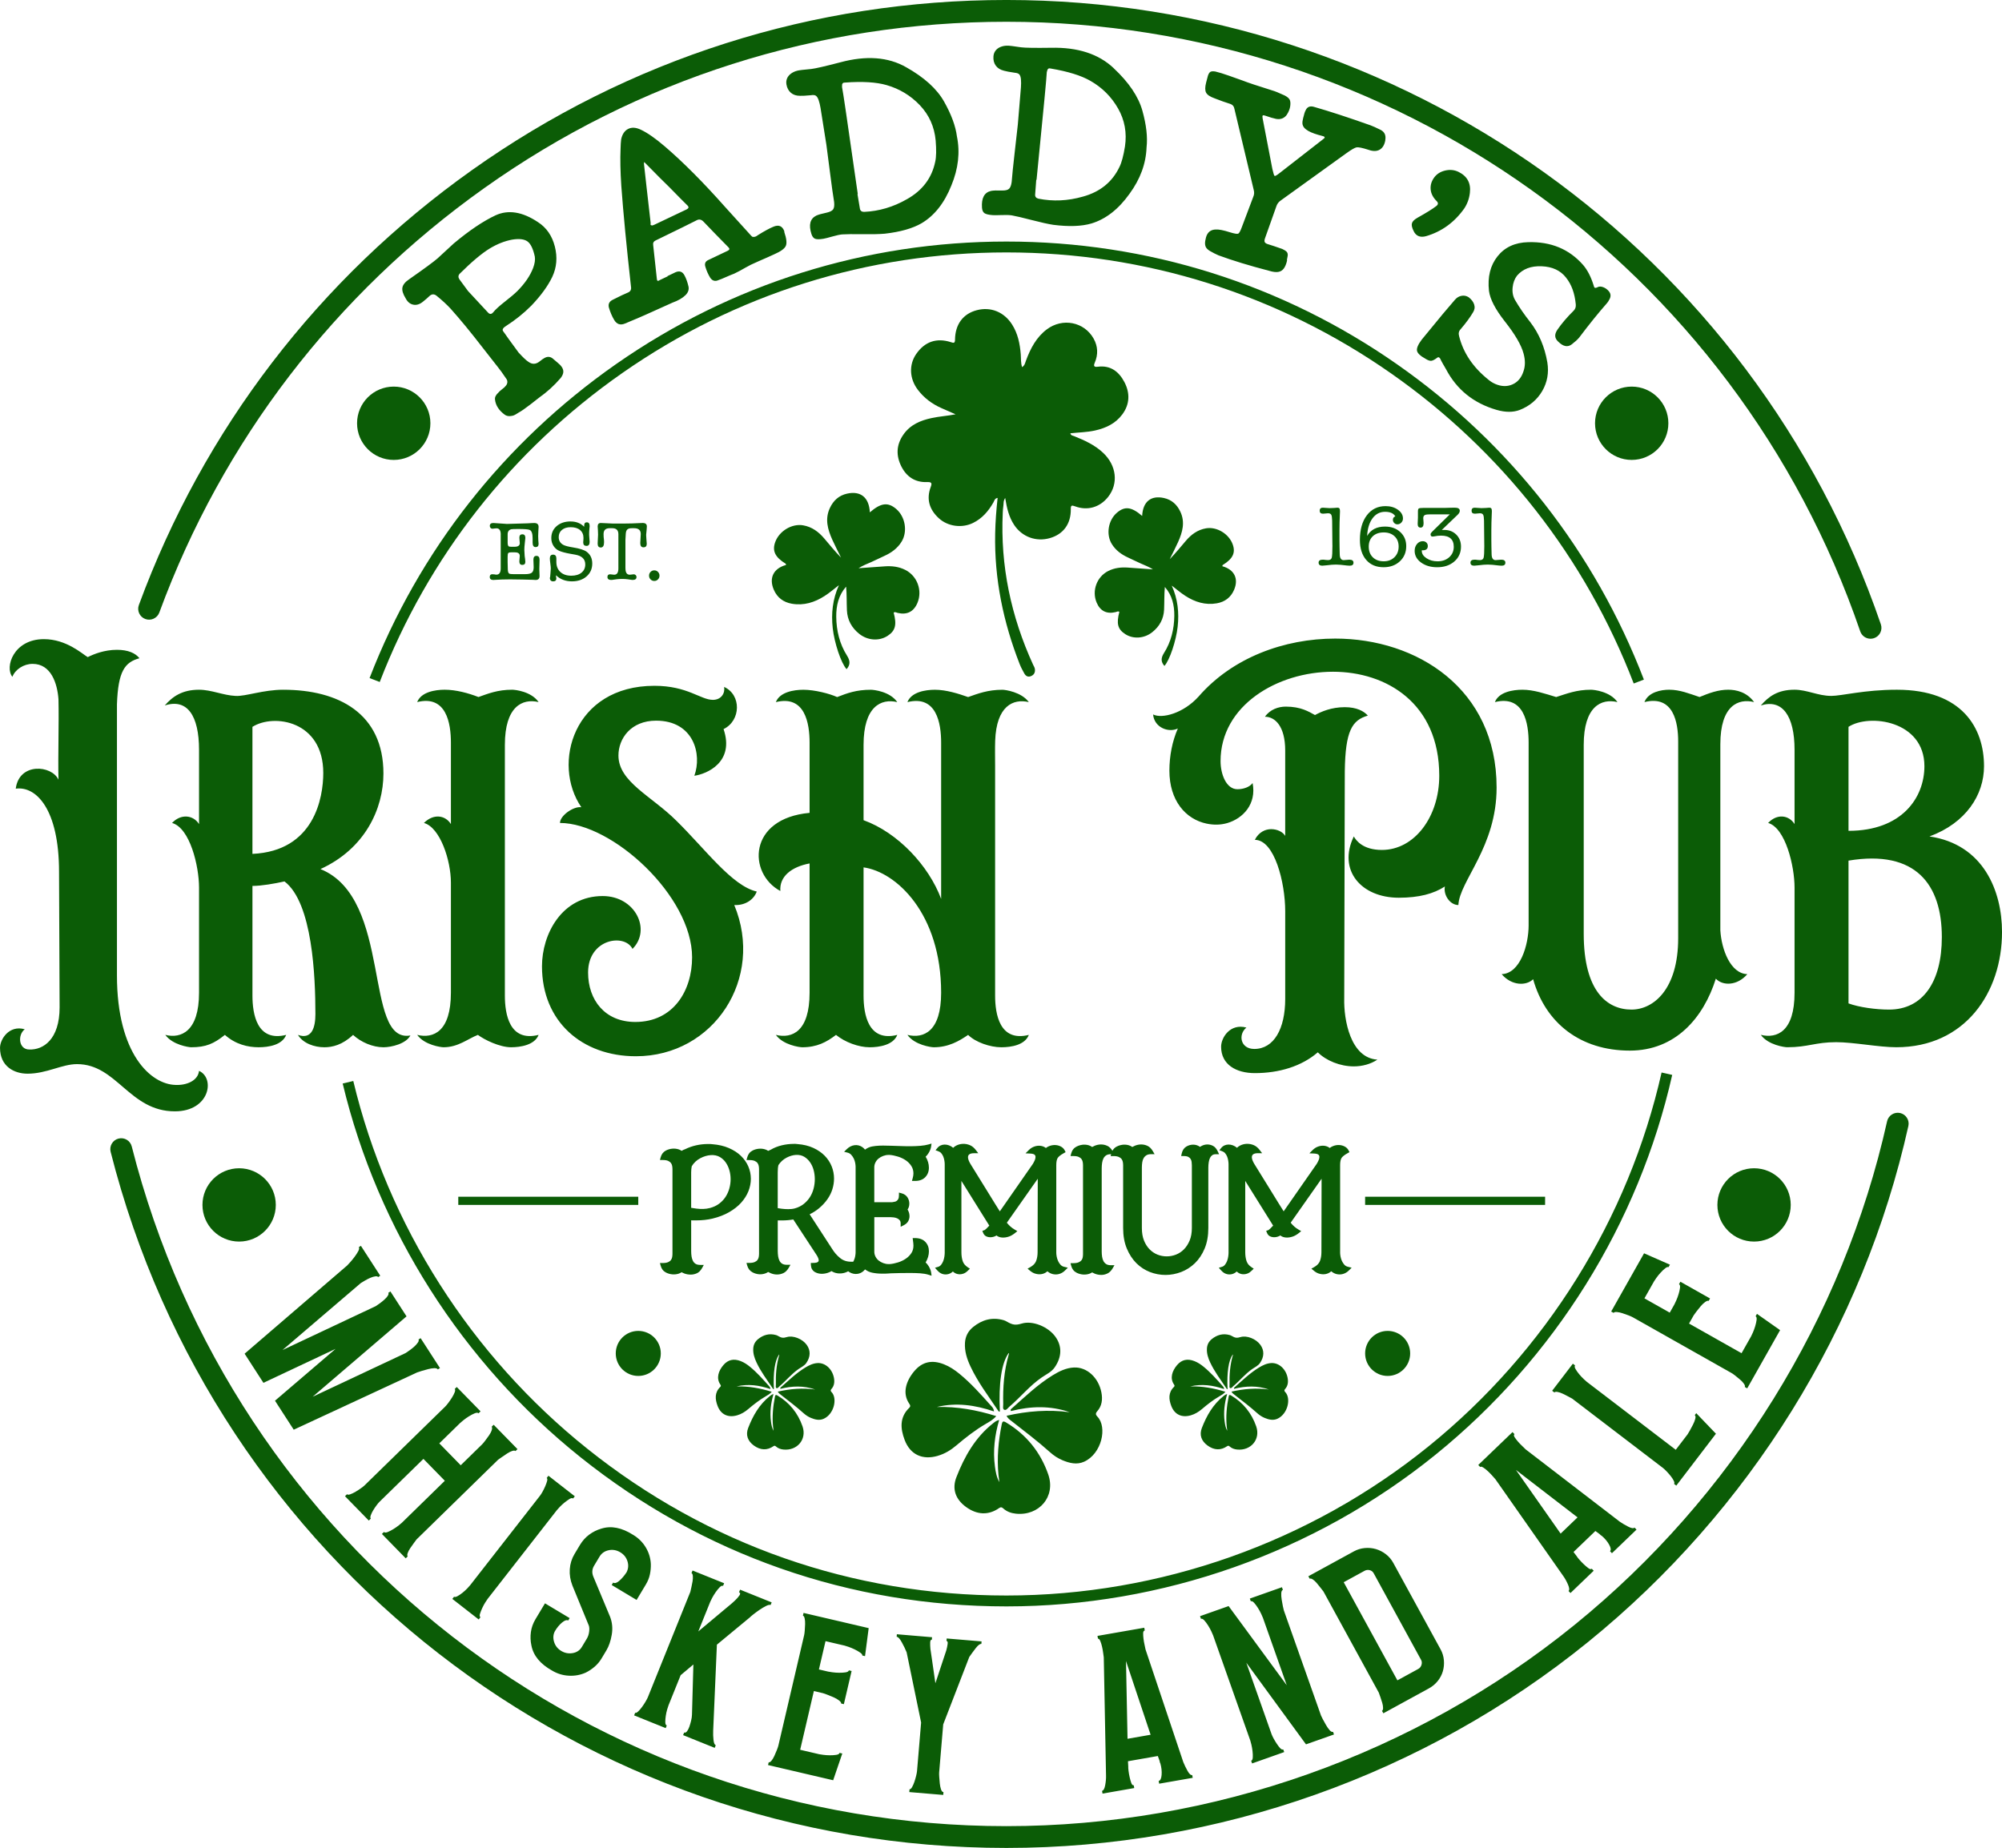
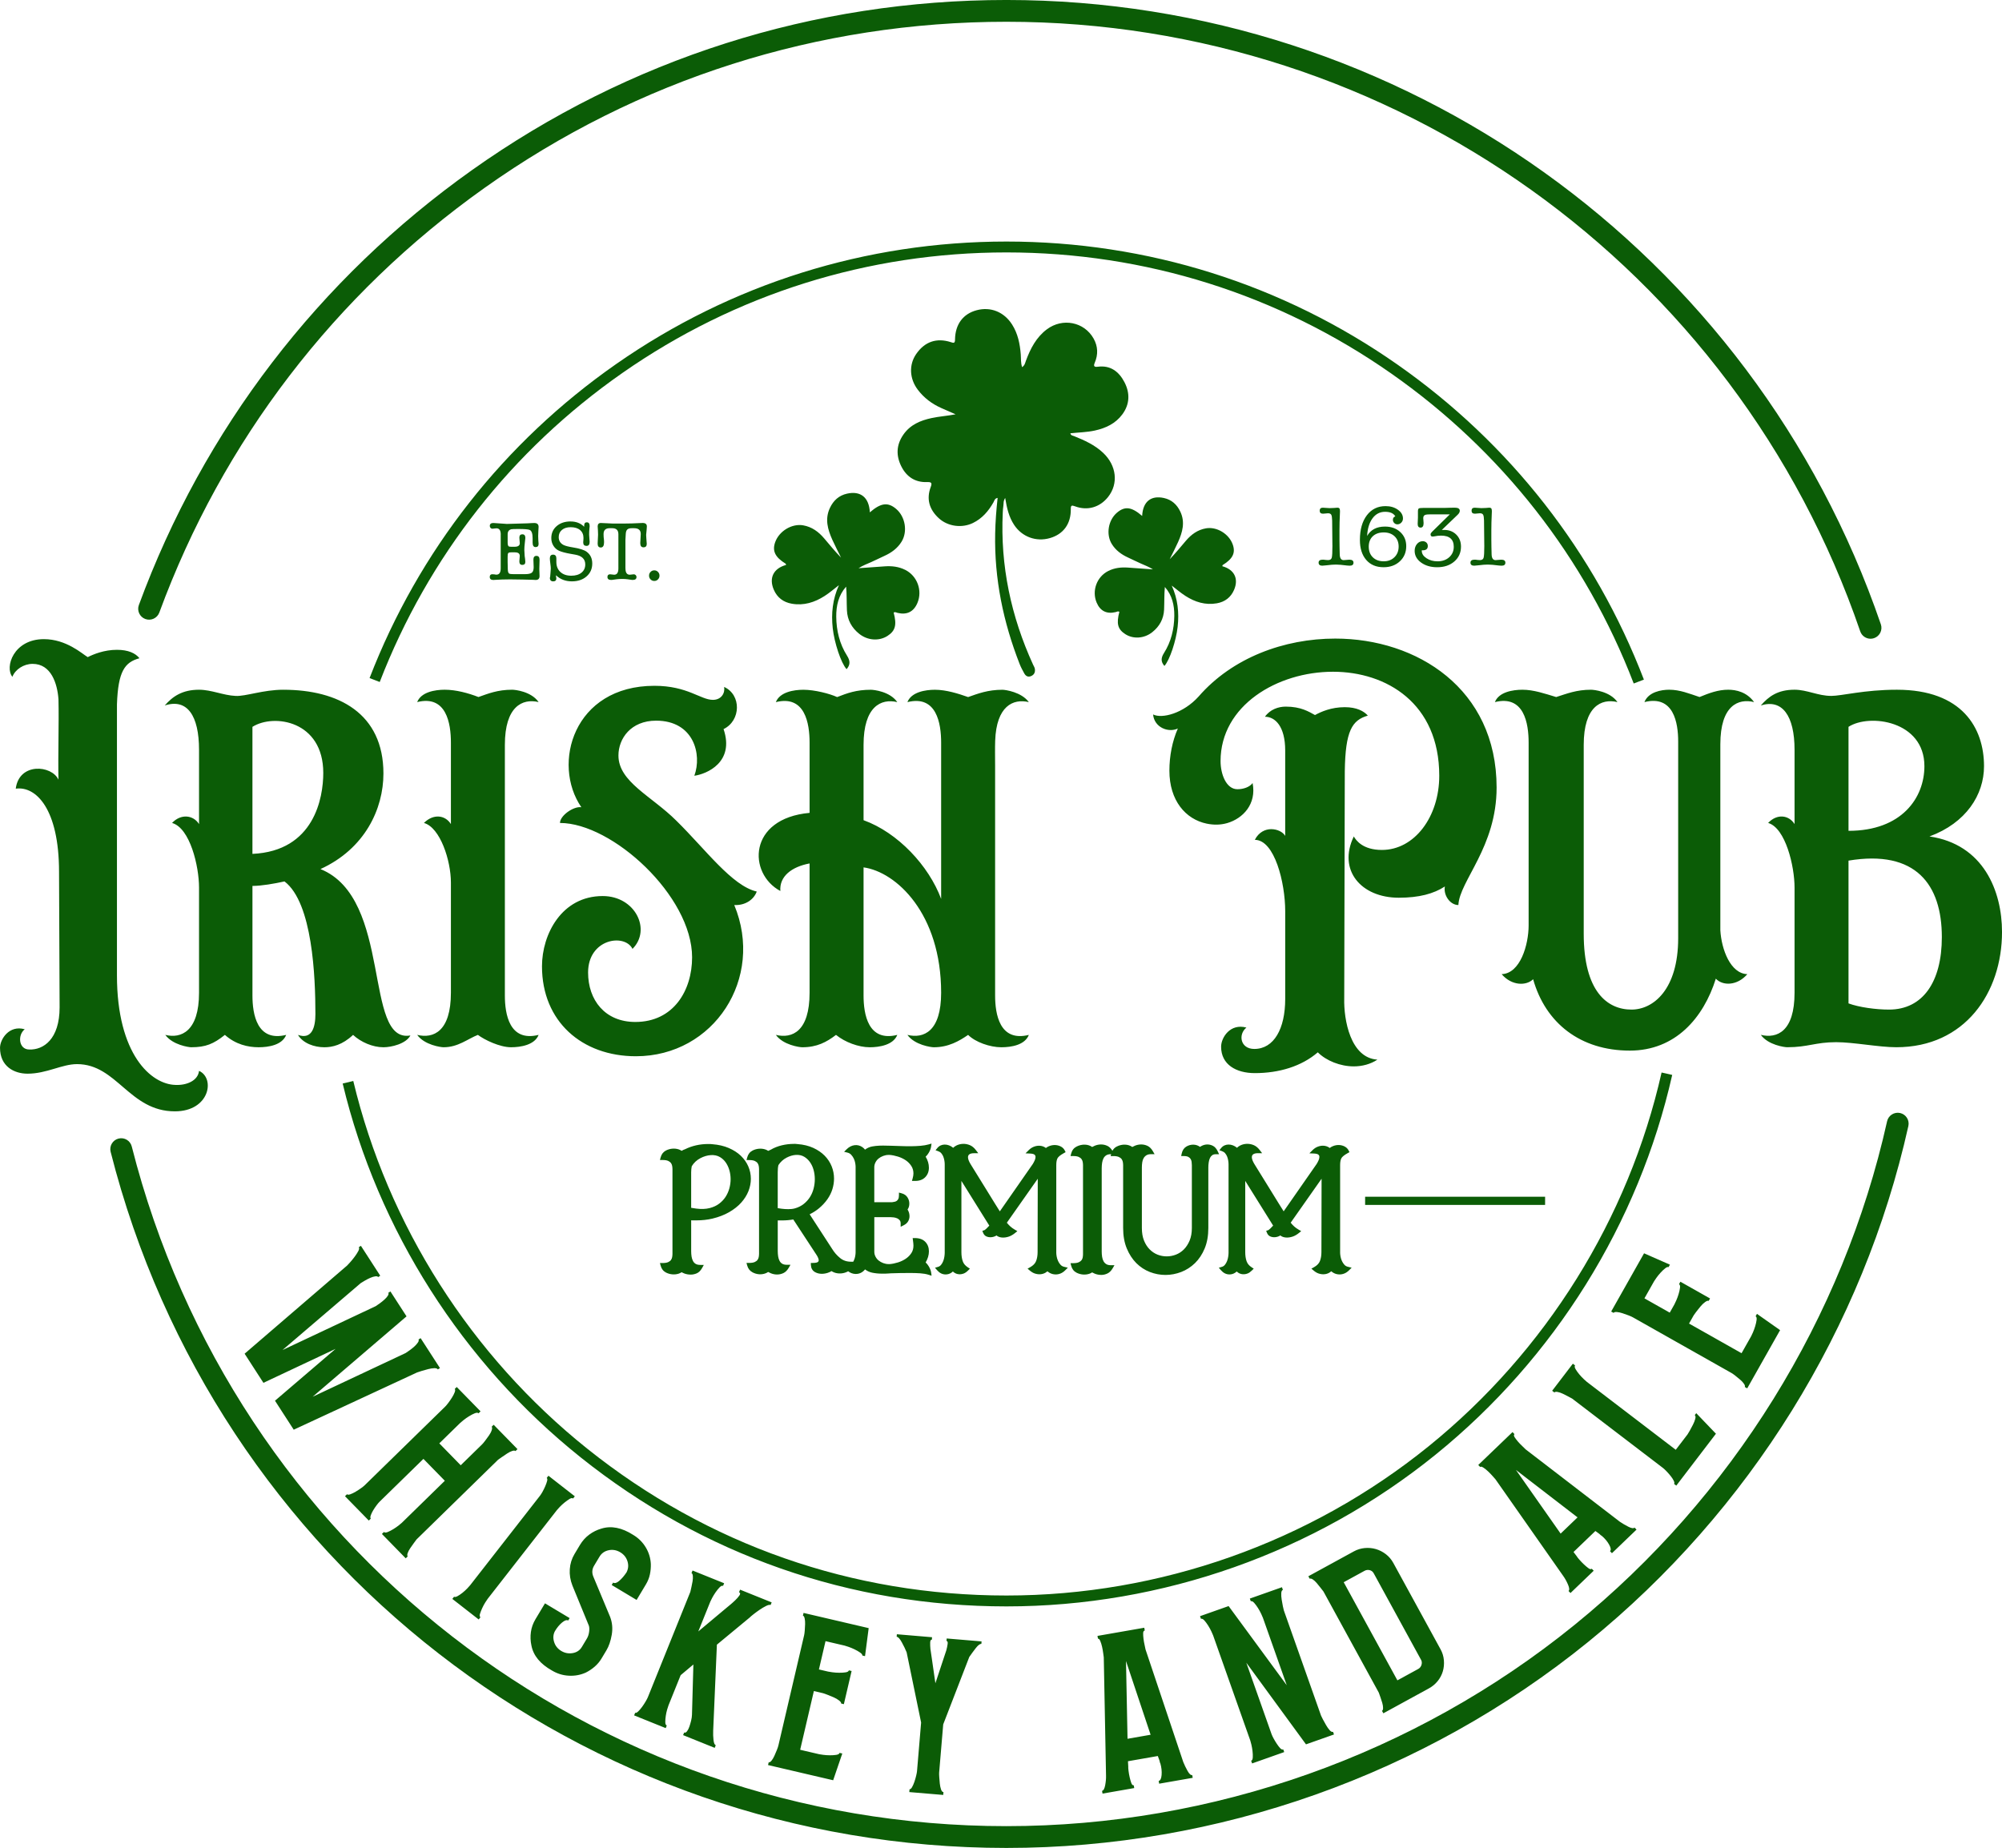
<svg xmlns="http://www.w3.org/2000/svg" xml:space="preserve" width="163.795mm" height="151.212mm" version="1.1" style="shape-rendering:geometricPrecision; text-rendering:geometricPrecision; image-rendering:optimizeQuality; fill-rule:evenodd; clip-rule:evenodd" viewBox="0 0 167.32 154.466">
  <defs>
    <style type="text/css">
   
    .fil0 {fill:#0B5C06;fill-rule:nonzero}
   
  </style>
  </defs>
  <g id="Layer_x0020_1">
    <path class="fil0" d="M62.754 98.526c0,-0.353 -0.072,-0.699 -0.213,-1.027 -0.141,-0.327 -0.35,-0.625 -0.621,-0.887l0 -0.001c-0.27,-0.259 -0.609,-0.478 -1.01,-0.651 -0.399,-0.173 -0.865,-0.28 -1.369,-0.318 -0.066,-0.011 -0.13,-0.017 -0.191,-0.017l-0.163 0c-0.696,0 -1.352,0.149 -1.93,0.435 -0.097,0.032 -0.182,0.071 -0.255,0.116 -0.011,0.007 -0.022,0.014 -0.033,0.02 -0.072,-0.051 -0.153,-0.091 -0.244,-0.122 -0.329,-0.109 -0.732,-0.082 -1.072,0.096 -0.223,0.118 -0.371,0.312 -0.441,0.577l-0.056 0.214 0.221 -0c0.201,0 0.358,0.026 0.468,0.076 0.105,0.049 0.182,0.108 0.231,0.177 0.052,0.076 0.085,0.153 0.1,0.238 0.017,0.098 0.026,0.19 0.026,0.276l0 7.078c0,0.086 -0.009,0.178 -0.026,0.276 -0.015,0.085 -0.048,0.162 -0.1,0.237 -0.048,0.069 -0.126,0.129 -0.23,0.177 -0.11,0.051 -0.268,0.077 -0.469,0.077l-0.221 0 0.056 0.214c0.069,0.265 0.217,0.459 0.441,0.577 0.34,0.178 0.742,0.204 1.071,0.096 0.088,-0.029 0.168,-0.069 0.238,-0.118 0.059,0.033 0.132,0.067 0.222,0.101 0.166,0.065 0.352,0.097 0.552,0.097 0.165,0 0.332,-0.036 0.494,-0.106 0.177,-0.076 0.328,-0.228 0.452,-0.451l0.14 -0.253 -0.289 0c-0.166,0 -0.299,-0.03 -0.394,-0.088 -0.097,-0.06 -0.17,-0.138 -0.222,-0.239 -0.058,-0.111 -0.097,-0.234 -0.118,-0.367 -0.022,-0.141 -0.034,-0.29 -0.034,-0.442l0 -2.592c0.045,0.004 0.09,0.005 0.135,0.005l0.306 0c0.465,0 0.913,-0.049 1.333,-0.147 0.525,-0.126 0.994,-0.307 1.395,-0.537 0.402,-0.231 0.742,-0.498 1.008,-0.794 0.268,-0.298 0.473,-0.622 0.608,-0.961 0.135,-0.341 0.204,-0.692 0.204,-1.044zm-4.577 2.495c-0.136,-0.017 -0.273,-0.038 -0.412,-0.063l0 -2.968c0,-0.088 0.004,-0.177 0.013,-0.266 0.008,-0.08 0.02,-0.159 0.035,-0.238 0.171,-0.289 0.416,-0.517 0.727,-0.68 0.563,-0.294 1.194,-0.351 1.632,-0.089 0.191,0.114 0.353,0.264 0.48,0.446 0.13,0.185 0.232,0.401 0.303,0.642 0.071,0.243 0.107,0.5 0.107,0.764 0,0.257 -0.036,0.517 -0.108,0.774 -0.071,0.255 -0.178,0.493 -0.319,0.708 -0.14,0.213 -0.32,0.403 -0.536,0.565 -0.213,0.161 -0.473,0.281 -0.772,0.36 -0.352,0.092 -0.729,0.099 -1.151,0.045zm19.45 4.837c-0.076,-0.129 -0.164,-0.241 -0.264,-0.333 0.181,-0.307 0.273,-0.62 0.273,-0.93 0,-0.319 -0.102,-0.587 -0.304,-0.794 -0.203,-0.209 -0.493,-0.314 -0.861,-0.314l-0.193 0 0.052 0.419c0.008,0.069 0.013,0.138 0.013,0.207 0,0.243 -0.056,0.447 -0.172,0.625 -0.12,0.184 -0.276,0.342 -0.465,0.471 -0.193,0.132 -0.413,0.237 -0.651,0.312 -0.243,0.076 -0.479,0.124 -0.688,0.141l-0.1 0c-0.15,0 -0.299,-0.028 -0.445,-0.081 -0.147,-0.055 -0.279,-0.129 -0.393,-0.222 -0.108,-0.088 -0.196,-0.198 -0.261,-0.328 -0.065,-0.128 -0.096,-0.261 -0.096,-0.407l0 -2.885 1.35 0c0.079,0 0.172,0.007 0.277,0.02 0.096,0.012 0.193,0.039 0.287,0.08 0.084,0.036 0.154,0.09 0.212,0.164 0.051,0.064 0.076,0.15 0.076,0.263l0 0.277 0.247 -0.124c0.184,-0.092 0.314,-0.21 0.387,-0.351 0.07,-0.132 0.105,-0.266 0.105,-0.399 0,-0.157 -0.031,-0.304 -0.094,-0.441 -0.023,-0.051 -0.046,-0.095 -0.068,-0.132 0.098,-0.133 0.147,-0.298 0.147,-0.493 0,-0.184 -0.052,-0.358 -0.155,-0.519 -0.109,-0.168 -0.276,-0.284 -0.498,-0.342l-0.214 -0.057 0 0.222c0,0.132 -0.018,0.238 -0.053,0.307 -0.035,0.07 -0.078,0.123 -0.127,0.159 -0.052,0.038 -0.108,0.063 -0.171,0.077 -0.079,0.018 -0.158,0.031 -0.218,0.039l-1.492 0 0 -2.914c0,-0.145 0.031,-0.278 0.096,-0.407 0.065,-0.129 0.152,-0.24 0.261,-0.328 0.112,-0.092 0.244,-0.166 0.393,-0.221 0.145,-0.054 0.295,-0.082 0.445,-0.082l0.086 -0.001c0.223,0.018 0.459,0.066 0.702,0.142 0.239,0.075 0.458,0.18 0.652,0.312 0.188,0.129 0.344,0.289 0.464,0.477 0.116,0.182 0.173,0.385 0.173,0.619 0,0.117 -0.022,0.254 -0.065,0.409l-0.06 0.216 0.281 -0c0.35,0 0.63,-0.106 0.833,-0.314 0.202,-0.208 0.304,-0.475 0.304,-0.794 0,-0.31 -0.091,-0.618 -0.272,-0.917 0.099,-0.092 0.186,-0.204 0.262,-0.332l0 -0.001c0.107,-0.182 0.17,-0.346 0.192,-0.502l0.038 -0.261 -0.253 0.072c-0.188,0.054 -0.419,0.092 -0.685,0.115 -0.482,0.041 -1.044,0.043 -1.592,0.021l-0.874 -0.028c-0.111,0 -0.228,-0.002 -0.348,-0.007 -0.39,-0.015 -0.829,-0.005 -1.211,0.067 -0.218,0.041 -0.417,0.13 -0.595,0.266 -0.07,-0.088 -0.152,-0.164 -0.246,-0.226 -0.375,-0.248 -0.892,-0.203 -1.289,0.192l-0.213 0.213 0.292 0.073c0.12,0.03 0.218,0.088 0.3,0.177 0.092,0.1 0.166,0.21 0.22,0.326 0.055,0.119 0.094,0.241 0.115,0.362 0.021,0.126 0.033,0.227 0.033,0.305l0 7.164c0,0.084 -0.011,0.191 -0.033,0.319 -0.021,0.122 -0.06,0.244 -0.114,0.362 -0.016,0.034 -0.034,0.068 -0.053,0.101l-0.183 -0c-0.361,0 -0.66,-0.101 -0.915,-0.31 -0.268,-0.219 -0.495,-0.479 -0.675,-0.778l-1.868 -2.876c0.29,-0.141 0.553,-0.31 0.783,-0.503 0.276,-0.231 0.51,-0.484 0.698,-0.75 0.19,-0.27 0.331,-0.556 0.422,-0.851 0.09,-0.294 0.135,-0.59 0.135,-0.881 0,-0.352 -0.066,-0.696 -0.197,-1.023 -0.131,-0.327 -0.327,-0.625 -0.584,-0.888 -0.255,-0.26 -0.576,-0.48 -0.953,-0.653 -0.376,-0.173 -0.821,-0.281 -1.303,-0.318 -0.058,-0.011 -0.119,-0.017 -0.182,-0.017l-0.149 0c-0.333,0 -0.669,0.04 -0.999,0.119 -0.333,0.08 -0.647,0.205 -0.914,0.363 -0.099,0.041 -0.17,0.074 -0.222,0.102 -0.071,-0.05 -0.152,-0.091 -0.242,-0.12 -0.328,-0.109 -0.732,-0.082 -1.071,0.096 -0.224,0.117 -0.372,0.312 -0.441,0.577l-0.056 0.214 0.221 0c0.201,0 0.358,0.026 0.468,0.076 0.104,0.049 0.182,0.108 0.231,0.177 0.052,0.076 0.085,0.153 0.1,0.238 0.017,0.098 0.026,0.19 0.026,0.276l0 7.064c0,0.086 -0.009,0.178 -0.026,0.276 -0.015,0.085 -0.048,0.162 -0.1,0.237 -0.048,0.069 -0.126,0.129 -0.23,0.177 -0.11,0.051 -0.268,0.077 -0.469,0.077l-0.224 0 0.059 0.216c0.069,0.254 0.216,0.444 0.438,0.566 0.348,0.192 0.739,0.215 1.071,0.097 0.09,-0.032 0.17,-0.073 0.241,-0.123 0.058,0.034 0.13,0.068 0.218,0.105 0.304,0.128 0.69,0.161 1.055,-0.01 0.173,-0.081 0.323,-0.229 0.445,-0.438l0.149 -0.257 -0.296 0c-0.166,0 -0.299,-0.03 -0.394,-0.088 -0.097,-0.06 -0.17,-0.138 -0.222,-0.239 -0.058,-0.111 -0.097,-0.236 -0.118,-0.373 -0.022,-0.147 -0.034,-0.298 -0.034,-0.45l0 -2.561c0.03,0.002 0.061,0.003 0.092,0.003l0.263 -0c0.327,0 0.644,-0.027 0.943,-0.081l1.942 2.962c0.051,0.076 0.096,0.159 0.134,0.249 0.033,0.078 0.05,0.148 0.05,0.21 0,0.035 -0.009,0.081 -0.077,0.137 -0.029,0.023 -0.127,0.076 -0.405,0.076l-0.179 0 0.008 0.179c0.012,0.254 0.121,0.451 0.316,0.571 0.298,0.182 0.689,0.205 1.08,0.081 0.118,-0.038 0.227,-0.087 0.327,-0.148 0.057,0.038 0.127,0.074 0.211,0.108 0.325,0.131 0.755,0.125 1.123,-0.064 0.019,-0.01 0.037,-0.02 0.055,-0.032 0.354,0.278 0.825,0.301 1.169,0.072 0.093,-0.062 0.175,-0.138 0.245,-0.226 0.176,0.136 0.375,0.227 0.592,0.273 0.262,0.054 0.539,0.081 0.823,0.081l0.277 -0c0.097,0 0.19,-0.005 0.263,-0.014 0.046,0 0.09,-0.003 0.132,-0.009 0.024,-0.004 0.046,-0.005 0.073,-0.005 0.255,-0.009 0.517,-0.016 0.786,-0.021 0.616,-0.011 1.175,-0.012 1.663,0.02 0.265,0.018 0.497,0.059 0.692,0.12l0.26 0.082 -0.039 -0.27c-0.022,-0.156 -0.085,-0.32 -0.192,-0.503zm-12.627 -4.873l0 -3c0,-0.109 0.004,-0.218 0.014,-0.327 0.008,-0.093 0.023,-0.184 0.045,-0.272 0.171,-0.265 0.4,-0.474 0.681,-0.621 0.509,-0.266 1.076,-0.325 1.494,-0.063 0.183,0.115 0.341,0.266 0.469,0.451 0.13,0.186 0.229,0.403 0.295,0.643 0.067,0.245 0.101,0.505 0.101,0.772 0,0.259 -0.034,0.522 -0.101,0.782 -0.067,0.257 -0.169,0.496 -0.306,0.712 -0.136,0.215 -0.312,0.409 -0.523,0.576 -0.208,0.165 -0.456,0.289 -0.736,0.367 -0.094,0.026 -0.188,0.043 -0.282,0.052 -0.354,0.032 -0.717,0.006 -1.15,-0.071zm23.947 4.907l0.299 0.071 -0.217 0.216c-0.12,0.12 -0.249,0.209 -0.382,0.264 -0.133,0.056 -0.27,0.084 -0.407,0.084 -0.179,0 -0.345,-0.041 -0.493,-0.12 -0.076,-0.041 -0.144,-0.089 -0.204,-0.143 -0.049,0.042 -0.106,0.082 -0.17,0.12 -0.245,0.14 -0.557,0.175 -0.892,0.063 -0.134,-0.044 -0.273,-0.127 -0.412,-0.244l-0.188 -0.159 0.214 -0.12c0.252,-0.141 0.418,-0.312 0.496,-0.51 0.085,-0.216 0.128,-0.468 0.128,-0.748l0.013 -6.139 -2.583 3.675 0.003 0.005c0.084,0.104 0.185,0.215 0.287,0.307 0.1,0.092 0.227,0.183 0.376,0.27l0.212 0.124 -0.191 0.156c-0.166,0.135 -0.334,0.233 -0.498,0.292 -0.438,0.154 -0.836,0.101 -1.053,-0.087 -0.238,0.155 -0.596,0.205 -0.864,0.072 -0.114,-0.057 -0.199,-0.154 -0.253,-0.289l-0.067 -0.168 0.172 -0.057c0.005,-0.001 0.051,-0.019 0.177,-0.139 0.075,-0.071 0.152,-0.152 0.233,-0.241l-2.332 -3.737 0 5.957c0,0.283 0.037,0.537 0.112,0.755 0.069,0.201 0.207,0.368 0.422,0.509l0.176 0.115 -0.149 0.148c-0.122,0.122 -0.238,0.203 -0.355,0.251 -0.281,0.112 -0.574,0.085 -0.799,-0.067 -0.045,-0.031 -0.085,-0.063 -0.122,-0.096 -0.045,0.045 -0.097,0.086 -0.156,0.121 -0.136,0.083 -0.287,0.124 -0.451,0.124 -0.269,0 -0.509,-0.12 -0.713,-0.358l-0.173 -0.201 0.255 -0.074c0.1,-0.029 0.181,-0.083 0.25,-0.165 0.077,-0.094 0.14,-0.202 0.185,-0.321 0.047,-0.124 0.08,-0.25 0.097,-0.375 0.018,-0.128 0.027,-0.231 0.027,-0.31l0 -7.405c0,-0.087 -0.009,-0.188 -0.027,-0.301 -0.017,-0.111 -0.048,-0.224 -0.09,-0.335 -0.041,-0.104 -0.098,-0.2 -0.169,-0.284 -0.066,-0.077 -0.149,-0.133 -0.255,-0.171l-0.226 -0.081 0.151 -0.187c0.31,-0.383 0.89,-0.379 1.323,-0.017 0.064,-0.068 0.148,-0.129 0.25,-0.183 0.335,-0.178 0.772,-0.202 1.157,-0.034 0.177,0.077 0.339,0.21 0.479,0.394l0.21 0.275 -0.346 0c-0.184,0 -0.325,0.034 -0.406,0.098 -0.072,0.057 -0.106,0.134 -0.106,0.243 0,0.139 0.069,0.325 0.204,0.553 0.538,0.869 0.972,1.57 1.299,2.102l0.767 1.243c0.184,0.296 0.311,0.5 0.382,0.608 0.003,0.004 0.005,0.008 0.008,0.012l2.758 -3.961c0.065,-0.106 0.123,-0.218 0.167,-0.324 0.038,-0.092 0.058,-0.18 0.058,-0.261 0,-0.083 -0.025,-0.141 -0.082,-0.19 -0.044,-0.038 -0.144,-0.085 -0.366,-0.095l-0.388 -0.018 0.275 -0.274c0.12,-0.12 0.256,-0.211 0.405,-0.272 0.299,-0.121 0.603,-0.118 0.853,-0.004 0.064,0.029 0.12,0.064 0.168,0.104 0.075,-0.06 0.161,-0.11 0.257,-0.15 0.338,-0.14 0.683,-0.124 0.964,0.011 0.162,0.078 0.282,0.193 0.356,0.34l0.073 0.147 -0.144 0.079c-0.332,0.182 -0.466,0.323 -0.52,0.41 -0.077,0.123 -0.116,0.322 -0.116,0.592l0 7.334c0,0.076 0.011,0.178 0.033,0.305 0.021,0.123 0.06,0.248 0.115,0.371l0 0.001c0.053,0.12 0.125,0.229 0.212,0.324 0.076,0.084 0.176,0.139 0.304,0.17l0 0zm12.937 -9.414l-0.27 0c-0.123,0 -0.223,0.027 -0.298,0.081 -0.082,0.059 -0.143,0.133 -0.188,0.227 -0.049,0.103 -0.085,0.225 -0.106,0.363 -0.022,0.147 -0.034,0.294 -0.034,0.437l0 5.06c0,0.645 -0.102,1.219 -0.304,1.707 -0.203,0.489 -0.476,0.902 -0.813,1.23 -0.338,0.327 -0.726,0.577 -1.152,0.74 -0.426,0.163 -0.867,0.246 -1.312,0.246 -0.446,0 -0.885,-0.083 -1.306,-0.246 -0.423,-0.164 -0.803,-0.414 -1.132,-0.742 -0.327,-0.328 -0.596,-0.741 -0.797,-1.228 -0.202,-0.487 -0.304,-1.062 -0.304,-1.707l0 -5.245c0,-0.086 -0.009,-0.178 -0.026,-0.277 -0.015,-0.083 -0.048,-0.163 -0.1,-0.237 -0.049,-0.069 -0.126,-0.129 -0.23,-0.177 -0.109,-0.051 -0.267,-0.077 -0.468,-0.077l-0.221 0 0.041 -0.157 -0.019 0c-0.164,0 -0.295,0.031 -0.39,0.093 -0.1,0.065 -0.173,0.146 -0.226,0.248 -0.057,0.111 -0.097,0.238 -0.118,0.38 -0.022,0.152 -0.034,0.306 -0.034,0.458l0 6.951c0,0.152 0.011,0.304 0.034,0.45 0.021,0.137 0.06,0.259 0.117,0.364 0.053,0.099 0.127,0.178 0.228,0.243 0.095,0.062 0.226,0.093 0.39,0.093l0.296 0 -0.149 0.257c-0.122,0.21 -0.272,0.357 -0.445,0.438 -0.164,0.077 -0.332,0.116 -0.498,0.116 -0.202,0 -0.39,-0.036 -0.557,-0.106 -0.088,-0.037 -0.16,-0.072 -0.218,-0.105 -0.071,0.049 -0.15,0.088 -0.238,0.117 -0.329,0.109 -0.731,0.083 -1.071,-0.096 -0.224,-0.118 -0.372,-0.312 -0.441,-0.578l-0.056 -0.214 0.221 -0c0.201,0 0.359,-0.026 0.469,-0.076 0.105,-0.049 0.184,-0.108 0.233,-0.174 0.05,-0.069 0.082,-0.143 0.097,-0.226 0.017,-0.098 0.026,-0.19 0.026,-0.277l0 -7.434c0,-0.086 -0.009,-0.178 -0.026,-0.277 -0.015,-0.083 -0.048,-0.163 -0.1,-0.237 -0.049,-0.069 -0.126,-0.129 -0.23,-0.177 -0.109,-0.051 -0.267,-0.076 -0.468,-0.076l-0.221 -0 0.056 -0.214c0.07,-0.266 0.221,-0.461 0.45,-0.578 0.463,-0.237 0.978,-0.202 1.302,0.035 0.057,-0.033 0.129,-0.068 0.216,-0.104 0.308,-0.128 0.692,-0.16 1.055,0.01 0.164,0.077 0.306,0.217 0.424,0.41 0.083,-0.151 0.2,-0.27 0.357,-0.351 0.462,-0.237 0.978,-0.202 1.302,0.035 0.057,-0.033 0.129,-0.068 0.216,-0.104 0.307,-0.128 0.691,-0.161 1.055,0.01 0.173,0.081 0.323,0.228 0.445,0.438l0.149 0.257 -0.296 -0c-0.156,0 -0.284,0.03 -0.38,0.088 -0.101,0.062 -0.177,0.139 -0.234,0.234 -0.06,0.1 -0.1,0.217 -0.12,0.35 -0.022,0.146 -0.033,0.293 -0.033,0.437l0 5.06c0,0.403 0.06,0.757 0.179,1.052 0.119,0.294 0.278,0.543 0.474,0.739 0.196,0.196 0.417,0.343 0.659,0.438 0.488,0.193 1.035,0.192 1.532,0 0.247,-0.095 0.471,-0.242 0.666,-0.437 0.196,-0.196 0.358,-0.446 0.482,-0.741 0.123,-0.295 0.186,-0.649 0.186,-1.05l0 -5.245c0,-0.088 -0.007,-0.182 -0.02,-0.284 -0.011,-0.085 -0.039,-0.166 -0.084,-0.24 -0.041,-0.069 -0.104,-0.125 -0.19,-0.172 -0.088,-0.048 -0.219,-0.072 -0.388,-0.072l-0.212 0 0.045 -0.207c0.057,-0.264 0.183,-0.458 0.375,-0.578 0.378,-0.236 0.851,-0.216 1.15,0.017 0.044,-0.029 0.096,-0.058 0.158,-0.089 0.273,-0.136 0.617,-0.164 0.939,0.009 0.156,0.084 0.286,0.234 0.386,0.447l0.115 0.243zm11.082 9.485l-0.216 0.216c-0.12,0.12 -0.248,0.209 -0.382,0.264 -0.133,0.056 -0.27,0.084 -0.406,0.084 -0.18,0 -0.346,-0.041 -0.493,-0.12 -0.076,-0.041 -0.144,-0.089 -0.204,-0.143 -0.049,0.042 -0.105,0.082 -0.17,0.12 -0.247,0.142 -0.557,0.175 -0.893,0.064 -0.133,-0.044 -0.272,-0.126 -0.412,-0.245l-0.188 -0.159 0.215 -0.12c0.252,-0.141 0.418,-0.313 0.496,-0.51 0.085,-0.215 0.127,-0.467 0.127,-0.748l0.013 -6.139 -2.582 3.675 0.003 0.005c0.084,0.104 0.185,0.215 0.287,0.307 0.1,0.092 0.227,0.183 0.376,0.27l0.212 0.124 -0.191 0.155c-0.166,0.135 -0.334,0.233 -0.498,0.292 -0.438,0.154 -0.835,0.101 -1.053,-0.087 -0.239,0.156 -0.596,0.205 -0.864,0.072 -0.114,-0.057 -0.199,-0.154 -0.253,-0.289l-0.067 -0.168 0.172 -0.057c0.005,-0.001 0.051,-0.019 0.177,-0.139 0.075,-0.071 0.152,-0.152 0.233,-0.241l-2.332 -3.737 0 5.957c0,0.283 0.037,0.537 0.112,0.755 0.069,0.201 0.206,0.368 0.422,0.509l0.176 0.115 -0.149 0.148c-0.122,0.122 -0.238,0.204 -0.355,0.251 -0.281,0.112 -0.574,0.085 -0.799,-0.067 -0.045,-0.031 -0.085,-0.063 -0.122,-0.096 -0.045,0.045 -0.097,0.086 -0.156,0.121 -0.136,0.083 -0.287,0.124 -0.451,0.124 -0.269,0 -0.509,-0.12 -0.713,-0.358l-0.173 -0.201 0.255 -0.074c0.1,-0.029 0.181,-0.083 0.25,-0.165 0.077,-0.094 0.14,-0.202 0.185,-0.321 0.047,-0.124 0.08,-0.25 0.097,-0.375 0.018,-0.128 0.027,-0.231 0.027,-0.31l0 -7.406c0,-0.087 -0.009,-0.188 -0.027,-0.301 -0.017,-0.111 -0.048,-0.224 -0.09,-0.335 -0.041,-0.104 -0.098,-0.2 -0.169,-0.284 -0.066,-0.077 -0.149,-0.133 -0.255,-0.171l-0.226 -0.081 0.151 -0.187c0.311,-0.383 0.89,-0.378 1.323,-0.017 0.064,-0.068 0.148,-0.129 0.25,-0.183 0.335,-0.178 0.771,-0.202 1.157,-0.034 0.177,0.077 0.339,0.21 0.48,0.394l0.21 0.275 -0.346 0c-0.184,0 -0.325,0.034 -0.406,0.098 -0.072,0.057 -0.106,0.134 -0.106,0.243 0,0.139 0.069,0.325 0.204,0.553 0.538,0.869 0.972,1.57 1.299,2.102l0.767 1.243c0.184,0.296 0.311,0.5 0.382,0.608 0.003,0.004 0.005,0.008 0.008,0.012l2.758 -3.961c0.065,-0.105 0.123,-0.217 0.168,-0.324 0.038,-0.092 0.058,-0.18 0.058,-0.261 0,-0.083 -0.025,-0.141 -0.082,-0.19 -0.044,-0.038 -0.144,-0.085 -0.366,-0.095l-0.387 -0.017 0.274 -0.274c0.12,-0.12 0.256,-0.211 0.404,-0.272 0.299,-0.121 0.603,-0.119 0.853,-0.004 0.064,0.029 0.12,0.064 0.168,0.104 0.075,-0.06 0.162,-0.11 0.257,-0.15 0.336,-0.141 0.681,-0.125 0.964,0.011 0.163,0.079 0.282,0.193 0.356,0.341l0.073 0.147 -0.143 0.079c-0.333,0.183 -0.466,0.324 -0.52,0.41 -0.077,0.123 -0.117,0.322 -0.117,0.592l0 7.334c0,0.076 0.011,0.179 0.033,0.305 0.021,0.123 0.06,0.248 0.115,0.371 0.054,0.12 0.125,0.229 0.212,0.325 0.076,0.084 0.176,0.139 0.304,0.169l0.297 0.071z" />
    <path class="fil0" d="M41.851 44.681c0,-0.347 -0.12,-0.521 -0.359,-0.521 -0.066,0 -0.115,0.005 -0.148,0.014 -0.075,0.014 -0.139,0.021 -0.19,0.021 -0.061,0 -0.113,-0.022 -0.155,-0.067 -0.042,-0.044 -0.063,-0.1 -0.063,-0.165 0,-0.164 0.098,-0.247 0.295,-0.247 0.005,0 0.04,0.003 0.105,0.007 0.702,0.047 1.029,0.07 0.983,0.07l0.07 0 1.691 -0.049c0.033,0 0.154,-0.007 0.365,-0.021 0.075,-0.005 0.143,-0.007 0.204,-0.007 0.243,0 0.365,0.108 0.365,0.324 0,0.038 -0.007,0.157 -0.02,0.359 -0.01,0.15 -0.015,0.289 -0.015,0.415 0,0.164 0.004,0.28 0.012,0.345 0.016,0.136 0.023,0.237 0.023,0.303 0,0.179 -0.084,0.268 -0.25,0.268 -0.167,0 -0.25,-0.124 -0.25,-0.373l0 -0.366c0,-0.394 -0.082,-0.627 -0.247,-0.697 -0.122,-0.052 -0.436,-0.077 -0.944,-0.077 -0.334,0 -0.531,0.007 -0.592,0.021 -0.202,0.052 -0.303,0.193 -0.303,0.422l0 0.317c0,0.037 0,0.089 0,0.155 0,0.066 0,0.113 0,0.141l0 0.092c0,0.188 0.042,0.296 0.125,0.324 0.032,0.009 0.088,0.014 0.167,0.014l0.285 0c0.292,0 0.438,-0.101 0.438,-0.303 0,-0.056 -0.006,-0.129 -0.018,-0.218 -0.012,-0.089 -0.018,-0.169 -0.018,-0.239 0,-0.188 0.083,-0.282 0.25,-0.282 0.167,0 0.25,0.101 0.25,0.303 0,0.038 -0.015,0.183 -0.046,0.437 -0.026,0.216 -0.039,0.406 -0.039,0.57 0,0.094 0.009,0.261 0.028,0.5 0.005,0.038 0.016,0.12 0.035,0.247 0.014,0.103 0.021,0.185 0.021,0.246 0,0.169 -0.085,0.254 -0.254,0.254 -0.165,0 -0.246,-0.098 -0.246,-0.296 0,-0.052 0.006,-0.127 0.018,-0.225 0.012,-0.098 0.018,-0.174 0.018,-0.225 0,-0.202 -0.134,-0.303 -0.402,-0.303l-0.317 0c-0.136,0 -0.22,0.023 -0.25,0.07 -0.031,0.047 -0.046,0.148 -0.046,0.303l0 0.436c0,0.075 0.002,0.176 0.007,0.303 0.005,0.155 0.007,0.258 0.007,0.31 0.005,0.188 0.042,0.305 0.113,0.352 0.052,0.033 0.174,0.049 0.366,0.049l0.958 0c0.277,0 0.467,-0.041 0.57,-0.123 0.103,-0.082 0.155,-0.236 0.155,-0.461 0,-0.07 -0.004,-0.175 -0.011,-0.313 -0.007,-0.139 -0.011,-0.243 -0.011,-0.314 0,-0.211 0.084,-0.317 0.25,-0.317 0.176,0 0.264,0.108 0.264,0.324 0,0.085 -0.004,0.214 -0.01,0.387 -0.007,0.174 -0.011,0.303 -0.011,0.388 0,0.066 0.004,0.163 0.011,0.292 0.007,0.129 0.01,0.227 0.01,0.292 0,0.221 -0.108,0.331 -0.324,0.331 -0.052,0 -0.134,-0.005 -0.247,-0.014 -0.057,-0.005 -0.16,-0.007 -0.31,-0.007 0.033,0 -0.15,-0.005 -0.549,-0.014 -0.399,-0.009 -0.744,-0.014 -1.035,-0.014 -0.442,0 -0.873,0.014 -1.296,0.042 -0.019,0 -0.04,0.002 -0.063,0.007 -0.024,0 -0.038,0 -0.042,0 -0.197,0 -0.296,-0.085 -0.296,-0.254 0,-0.15 0.073,-0.225 0.218,-0.225 0.023,0 0.087,0.005 0.19,0.014 0.052,0.014 0.101,0.021 0.148,0.021 0.239,0 0.359,-0.176 0.359,-0.528l0 -2.824zm5.845 -1.092c0.46,0 0.836,0.148 1.127,0.444l0 -0.099c0,-0.183 0.073,-0.275 0.218,-0.275 0.16,0 0.239,0.101 0.239,0.303l0 0.042c0,0.009 -0.007,0.08 -0.021,0.211 -0.014,0.132 -0.021,0.289 -0.021,0.472 0,0.024 0.005,0.098 0.014,0.225l0.021 0.282c0.005,0.023 0.007,0.056 0.007,0.098 0,0.225 -0.087,0.338 -0.261,0.338 -0.183,0 -0.275,-0.094 -0.275,-0.282l0 -0.035 0.014 -0.19c0.005,-0.066 0.007,-0.117 0.007,-0.155 0,-0.282 -0.095,-0.502 -0.285,-0.662 -0.19,-0.16 -0.452,-0.239 -0.785,-0.239 -0.305,0 -0.548,0.075 -0.729,0.225 -0.181,0.15 -0.271,0.352 -0.271,0.606 0,0.296 0.134,0.514 0.401,0.655 0.15,0.075 0.413,0.143 0.789,0.204 0.559,0.089 0.941,0.211 1.148,0.366 0.31,0.23 0.465,0.556 0.465,0.979 0,0.441 -0.158,0.8 -0.474,1.077 -0.316,0.277 -0.725,0.415 -1.226,0.415 -0.534,0 -0.977,-0.169 -1.328,-0.507 0,0.019 0,0.039 0,0.063 0,0.023 0,0.037 0,0.042 0.019,0.074 0.028,0.123 0.028,0.146 0,0.171 -0.087,0.257 -0.26,0.257 -0.188,0 -0.282,-0.099 -0.282,-0.296 0,-0.024 0.007,-0.042 0.021,-0.057l0.032 -0.366c0.016,-0.183 0.024,-0.3 0.024,-0.352 0,-0.094 -0.013,-0.235 -0.039,-0.422 -0.026,-0.188 -0.039,-0.329 -0.039,-0.423 0,-0.211 0.089,-0.317 0.268,-0.317 0.183,0 0.275,0.106 0.275,0.318l0 0.127c0,0.038 0,0.092 0,0.163 0,0.353 0.112,0.634 0.337,0.841 0.225,0.208 0.529,0.311 0.913,0.311 0.356,0 0.639,-0.084 0.85,-0.254 0.211,-0.169 0.316,-0.399 0.316,-0.69 0,-0.446 -0.282,-0.718 -0.845,-0.817l-0.402 -0.071c-0.399,-0.07 -0.709,-0.152 -0.929,-0.246 -0.202,-0.089 -0.363,-0.229 -0.482,-0.419 -0.12,-0.19 -0.18,-0.405 -0.18,-0.645 0,-0.413 0.15,-0.749 0.451,-1.007 0.3,-0.258 0.69,-0.387 1.169,-0.387zm4.578 3.923c0,0.352 0.12,0.528 0.359,0.528 0.037,0 0.094,-0.006 0.169,-0.018 0.075,-0.012 0.131,-0.018 0.169,-0.018 0.061,0 0.114,0.022 0.159,0.067 0.044,0.044 0.067,0.098 0.067,0.158 0,0.164 -0.106,0.247 -0.317,0.247 -0.009,0 -0.024,0 -0.042,0 -0.024,-0.005 -0.04,-0.007 -0.049,-0.007l-0.345 -0.049c-0.132,-0.019 -0.28,-0.028 -0.444,-0.028 -0.178,0 -0.336,0.009 -0.472,0.028l-0.352 0.049c-0.014,0 -0.031,0.002 -0.049,0.007 -0.024,0 -0.04,0 -0.049,0 -0.207,0 -0.31,-0.082 -0.31,-0.247 0,-0.15 0.075,-0.225 0.225,-0.225 0.037,0 0.094,0.006 0.169,0.018 0.075,0.012 0.132,0.018 0.169,0.018 0.235,0 0.352,-0.176 0.352,-0.528l0 -0.493 0 -0.62 0 -0.599 0 -1.148c0,-0.333 -0.172,-0.5 -0.514,-0.5l-0.218 0c-0.338,0 -0.507,0.164 -0.507,0.493 0,0.117 0.002,0.197 0.007,0.239l0.028 0.261c0.005,0.042 0.007,0.101 0.007,0.176 0,0.296 -0.091,0.444 -0.275,0.444 -0.174,0 -0.261,-0.108 -0.261,-0.324 0,-0.061 0.005,-0.167 0.014,-0.317 0.014,-0.225 0.021,-0.369 0.021,-0.429 0,-0.117 -0.004,-0.239 -0.012,-0.366 -0.016,-0.249 -0.023,-0.354 -0.023,-0.317 0,-0.197 0.089,-0.296 0.267,-0.296 0.066,0 0.218,0.007 0.457,0.021 0.023,0 0.215,0.009 0.577,0.028l0.801 0c0.094,0 0.344,-0.004 0.752,-0.012 0.089,0 0.241,-0.006 0.457,-0.019 0.192,-0.013 0.342,-0.019 0.45,-0.019 0.234,0 0.351,0.096 0.351,0.289l0 0.014c0,0.047 -0.006,0.134 -0.018,0.26 -0.012,0.127 -0.025,0.263 -0.039,0.409l0 0.077c0,0.07 0.007,0.181 0.021,0.331 0.019,0.197 0.028,0.319 0.028,0.366 0,0.193 -0.091,0.289 -0.275,0.289 -0.178,0 -0.268,-0.118 -0.268,-0.353 0,-0.085 0.007,-0.211 0.021,-0.378 0.014,-0.167 0.021,-0.293 0.021,-0.378 0,-0.325 -0.185,-0.488 -0.556,-0.488l-0.197 0c-0.174,0 -0.298,0.036 -0.373,0.109 -0.075,0.073 -0.117,0.194 -0.127,0.363l-0.028 0.493 0 2.394zm2.408 1.049c-0.122,0 -0.225,-0.043 -0.31,-0.13 -0.085,-0.087 -0.127,-0.191 -0.127,-0.314 0,-0.122 0.042,-0.227 0.127,-0.313 0.085,-0.087 0.188,-0.13 0.31,-0.13 0.122,0 0.225,0.043 0.31,0.13 0.085,0.087 0.127,0.191 0.127,0.313 0,0.122 -0.042,0.227 -0.127,0.314 -0.085,0.087 -0.188,0.13 -0.31,0.13zm69.369 -2.965l-0.022 -2.083c-0.005,-0.244 -0.03,-0.407 -0.075,-0.488 -0.046,-0.081 -0.135,-0.122 -0.27,-0.122 -0.048,0 -0.117,0.006 -0.208,0.018 -0.091,0.012 -0.16,0.018 -0.208,0.018 -0.187,0 -0.28,-0.084 -0.28,-0.251 0,-0.168 0.089,-0.251 0.266,-0.251 0.058,0 0.147,0.006 0.27,0.018 0.122,0.012 0.217,0.018 0.284,0.018 0.153,0 0.28,-0.005 0.381,-0.014 0.148,-0.015 0.239,-0.022 0.273,-0.022 0.105,0 0.17,0.031 0.194,0.093 0.019,0.043 0.029,0.118 0.029,0.223 0,0.014 -0.002,0.072 -0.007,0.172 -0.024,0.513 -0.036,0.977 -0.036,1.394l0 0.812c0,0.148 0.003,0.347 0.007,0.596 0.01,0.302 0.015,0.501 0.015,0.596 0.005,0.33 0.115,0.496 0.331,0.496 0.053,0 0.132,-0.006 0.237,-0.018 0.105,-0.012 0.184,-0.018 0.237,-0.018 0.23,0 0.345,0.084 0.345,0.251 0,0.168 -0.105,0.251 -0.316,0.251 -0.082,0 -0.158,-0.005 -0.23,-0.015 -0.402,-0.053 -0.709,-0.079 -0.92,-0.079 -0.211,0 -0.469,0.02 -0.776,0.06 -0.173,0.022 -0.295,0.033 -0.366,0.033 -0.206,0 -0.309,-0.085 -0.309,-0.255 0,-0.165 0.117,-0.248 0.352,-0.248 0.072,0 0.146,0.007 0.223,0.022 0.115,0.01 0.187,0.014 0.215,0.014 0.168,0 0.271,-0.066 0.309,-0.198 0.038,-0.132 0.058,-0.473 0.058,-1.024zm-4.375 -1.135l1.494 -1.466 -1.666 0c-0.187,0 -0.311,0.012 -0.374,0.036 -0.12,0.038 -0.18,0.132 -0.18,0.28 0,0.048 0.005,0.117 0.015,0.208 0.009,0.091 0.014,0.161 0.014,0.208 0,0.249 -0.084,0.374 -0.251,0.374 -0.163,0 -0.244,-0.103 -0.244,-0.309 0,-0.058 0.004,-0.145 0.011,-0.262 0.007,-0.117 0.011,-0.205 0.011,-0.262 0,-0.134 0,-0.234 0,-0.302 0,-0.067 0,-0.141 0,-0.223 0,-0.129 0.024,-0.209 0.071,-0.241 0.048,-0.031 0.167,-0.046 0.358,-0.046l1.76 0c0.096,0 0.258,-0.005 0.487,-0.014 0.115,-0.005 0.248,-0.007 0.4,-0.007 0.282,0 0.422,0.086 0.422,0.258 0,0.11 -0.06,0.222 -0.18,0.336l-1.322 1.267c0.029,0 0.067,0 0.115,0 0.043,0 0.074,0 0.093,0 0.407,0 0.741,0.131 1.002,0.392 0.261,0.261 0.392,0.595 0.392,1.002 0,0.508 -0.186,0.922 -0.557,1.243 -0.371,0.321 -0.849,0.481 -1.433,0.481 -0.537,0 -0.984,-0.131 -1.343,-0.391 -0.359,-0.261 -0.539,-0.588 -0.539,-0.981 0,-0.225 0.065,-0.416 0.194,-0.571 0.129,-0.155 0.29,-0.233 0.481,-0.233 0.124,0 0.226,0.037 0.305,0.111 0.079,0.074 0.119,0.171 0.119,0.291 0,0.239 -0.141,0.359 -0.424,0.359l-0.079 0 0 0.05c0,0.234 0.13,0.438 0.392,0.611 0.261,0.173 0.569,0.259 0.923,0.259 0.397,0 0.723,-0.114 0.977,-0.341 0.253,-0.228 0.381,-0.518 0.381,-0.873 0,-0.622 -0.355,-0.934 -1.063,-0.934 -0.187,0 -0.381,0.021 -0.582,0.065 -0.043,0.01 -0.084,0.014 -0.122,0.014 -0.115,0 -0.172,-0.062 -0.172,-0.187 0,-0.058 0.038,-0.125 0.115,-0.202zm-4.023 0.043c-0.388,0 -0.695,0.107 -0.92,0.32 -0.225,0.213 -0.338,0.502 -0.338,0.866 0,0.374 0.114,0.672 0.341,0.894 0.228,0.223 0.53,0.334 0.909,0.334 0.369,0 0.669,-0.115 0.901,-0.345 0.232,-0.23 0.348,-0.527 0.348,-0.891 0,-0.354 -0.114,-0.639 -0.341,-0.855 -0.228,-0.215 -0.528,-0.323 -0.901,-0.323zm0.108 -1.724c-0.431,0 -0.781,0.181 -1.049,0.542 -0.268,0.362 -0.419,0.854 -0.453,1.476 0.302,-0.522 0.8,-0.783 1.494,-0.783 0.522,0 0.948,0.153 1.279,0.46 0.331,0.307 0.496,0.699 0.496,1.178 0,0.512 -0.177,0.934 -0.531,1.264 -0.354,0.331 -0.81,0.496 -1.365,0.496 -0.613,0 -1.096,-0.203 -1.448,-0.611 -0.352,-0.407 -0.528,-0.963 -0.528,-1.667 0,-0.867 0.194,-1.556 0.582,-2.065 0.388,-0.51 0.91,-0.765 1.566,-0.765 0.402,0 0.745,0.101 1.027,0.302 0.283,0.201 0.424,0.445 0.424,0.733 0,0.134 -0.047,0.249 -0.14,0.345 -0.093,0.096 -0.203,0.143 -0.327,0.143 -0.101,0 -0.188,-0.037 -0.262,-0.111 -0.074,-0.074 -0.112,-0.164 -0.112,-0.269 0,-0.144 0.067,-0.239 0.201,-0.287 -0.144,-0.254 -0.429,-0.381 -0.855,-0.381zm-4.404 2.816l-0.021 -2.083c-0.005,-0.244 -0.03,-0.407 -0.075,-0.488 -0.046,-0.081 -0.136,-0.122 -0.27,-0.122 -0.048,0 -0.117,0.006 -0.208,0.018 -0.091,0.012 -0.161,0.018 -0.208,0.018 -0.187,0 -0.28,-0.084 -0.28,-0.251 0,-0.168 0.089,-0.251 0.266,-0.251 0.058,0 0.147,0.006 0.27,0.018 0.122,0.012 0.217,0.018 0.284,0.018 0.153,0 0.28,-0.005 0.381,-0.014 0.148,-0.015 0.239,-0.022 0.273,-0.022 0.105,0 0.17,0.031 0.194,0.093 0.019,0.043 0.029,0.118 0.029,0.223 0,0.014 -0.003,0.072 -0.007,0.172 -0.024,0.513 -0.036,0.977 -0.036,1.394l0 0.812c0,0.148 0.003,0.347 0.007,0.596 0.009,0.302 0.014,0.501 0.014,0.596 0.005,0.33 0.115,0.496 0.331,0.496 0.053,0 0.132,-0.006 0.237,-0.018 0.105,-0.012 0.184,-0.018 0.237,-0.018 0.23,0 0.345,0.084 0.345,0.251 0,0.168 -0.105,0.251 -0.316,0.251 -0.081,0 -0.158,-0.005 -0.23,-0.015 -0.402,-0.053 -0.709,-0.079 -0.919,-0.079 -0.211,0 -0.469,0.02 -0.776,0.06 -0.172,0.022 -0.294,0.033 -0.366,0.033 -0.206,0 -0.309,-0.085 -0.309,-0.255 0,-0.165 0.117,-0.248 0.352,-0.248 0.072,0 0.146,0.007 0.223,0.022 0.115,0.01 0.187,0.014 0.215,0.014 0.168,0 0.271,-0.066 0.309,-0.198 0.038,-0.132 0.057,-0.473 0.057,-1.024z" />
-     <path class="fil0" d="M46.817 30.507c-0.097,-0.094 -0.309,-0.278 -0.637,-0.552 -0.22,-0.166 -0.458,-0.169 -0.714,-0.006 -0.063,0.029 -0.186,0.117 -0.368,0.263 -0.314,0.251 -0.63,0.259 -0.949,0.021 -0.178,-0.115 -0.448,-0.37 -0.81,-0.767 -0.705,-0.959 -1.093,-1.495 -1.164,-1.611 -0.094,-0.117 -0.148,-0.197 -0.161,-0.24 -0.013,-0.043 -0.001,-0.096 0.035,-0.158 0.037,-0.061 0.112,-0.128 0.227,-0.198 0.794,-0.508 1.506,-1.08 2.135,-1.714 0.794,-0.831 1.375,-1.63 1.746,-2.4 0.372,-0.793 0.444,-1.64 0.215,-2.54 -0.229,-0.9 -0.7,-1.581 -1.412,-2.039 -1.299,-0.868 -2.481,-1.057 -3.547,-0.566 -1.029,0.483 -2.193,1.266 -3.491,2.351 -0.251,0.223 -0.701,0.638 -1.351,1.246 -0.342,0.296 -1.132,0.877 -2.37,1.742 -0.335,0.225 -0.524,0.458 -0.568,0.697 -0.044,0.24 0.046,0.538 0.268,0.896 0.157,0.303 0.37,0.481 0.638,0.534 0.269,0.053 0.532,-0.025 0.794,-0.235 0.261,-0.21 0.438,-0.363 0.532,-0.46 0.214,-0.215 0.435,-0.221 0.663,-0.017 0.437,0.357 0.81,0.702 1.12,1.034 0.413,0.462 0.839,0.959 1.275,1.489 0.436,0.53 0.931,1.153 1.484,1.868 0.553,0.715 0.961,1.236 1.223,1.563 0.179,0.222 0.375,0.494 0.59,0.815 0.105,0.131 0.164,0.239 0.179,0.323 0.014,0.085 0.005,0.168 -0.028,0.248 -0.032,0.08 -0.108,0.179 -0.229,0.296 -0.052,0.042 -0.134,0.108 -0.245,0.197 -0.111,0.089 -0.187,0.161 -0.229,0.216 -0.225,0.202 -0.323,0.399 -0.297,0.593 0.053,0.494 0.334,0.924 0.842,1.289 0.123,0.073 0.257,0.105 0.4,0.097 0.143,-0.008 0.259,-0.032 0.347,-0.069 0.087,-0.038 0.208,-0.108 0.362,-0.211 0.24,-0.128 0.569,-0.355 0.985,-0.678 0.417,-0.324 0.67,-0.522 0.762,-0.595 0.658,-0.464 1.253,-1.006 1.786,-1.627 0.097,-0.12 0.163,-0.244 0.201,-0.371 0.037,-0.127 0.033,-0.252 -0.012,-0.376 -0.046,-0.124 -0.123,-0.239 -0.23,-0.346zm-5.613 -4.384c-0.136,0.152 -0.273,0.155 -0.412,0.009 -0.139,-0.146 -0.698,-0.749 -1.678,-1.809 -0.415,-0.57 -0.653,-0.893 -0.716,-0.972 -0.113,-0.168 -0.108,-0.321 0.015,-0.463 1.003,-0.998 1.842,-1.704 2.519,-2.119 0.637,-0.383 1.266,-0.63 1.885,-0.741 0.57,-0.092 0.99,-0.043 1.261,0.147 0.271,0.19 0.478,0.615 0.62,1.274 0.043,0.267 -0.004,0.583 -0.14,0.95 -0.25,0.651 -0.689,1.294 -1.318,1.928 -0.24,0.236 -0.588,0.531 -1.044,0.886 -0.456,0.355 -0.787,0.659 -0.993,0.91zm24.353 -6.776c-0.163,-0.46 -0.475,-0.59 -0.936,-0.389 -0.325,0.136 -0.737,0.36 -1.238,0.672 -0.121,0.096 -0.229,0.151 -0.323,0.168 -0.094,0.017 -0.163,0.008 -0.207,-0.026 -0.044,-0.035 -0.129,-0.124 -0.254,-0.269 -1.048,-1.151 -1.712,-1.884 -1.99,-2.196 -1.839,-2.074 -3.524,-3.766 -5.056,-5.077 -0.78,-0.667 -1.445,-1.13 -1.994,-1.388 -0.409,-0.195 -0.761,-0.217 -1.06,-0.066 -0.299,0.152 -0.494,0.443 -0.585,0.875 -0.027,0.217 -0.043,0.475 -0.049,0.775 -0.039,0.853 -0.019,1.89 0.062,3.113 0.165,2.258 0.435,5.068 0.81,8.431 0.04,0.241 -0.049,0.404 -0.268,0.489 -0.265,0.107 -0.68,0.305 -1.248,0.593 -0.287,0.137 -0.401,0.348 -0.338,0.633 0.119,0.407 0.266,0.755 0.44,1.043 0.217,0.379 0.526,0.482 0.926,0.31 0.944,-0.394 1.514,-0.637 1.711,-0.73 1.39,-0.624 2.139,-0.961 2.245,-1.011 0.475,-0.171 0.839,-0.38 1.091,-0.63 0.213,-0.213 0.297,-0.447 0.25,-0.703 -0.089,-0.384 -0.203,-0.7 -0.34,-0.95 -0.167,-0.311 -0.412,-0.398 -0.737,-0.262 -0.03,0.015 -0.257,0.122 -0.68,0.324l0.011 0.023c-0.408,0.194 -0.628,0.299 -0.658,0.312 -0.083,0.059 -0.144,0.078 -0.18,0.059 -0.037,-0.02 -0.059,-0.074 -0.065,-0.165 -0.127,-1.163 -0.228,-2.098 -0.304,-2.803 -0.034,-0.188 0.032,-0.321 0.199,-0.401 1.883,-0.914 3.025,-1.476 3.426,-1.685 0.205,-0.115 0.398,-0.078 0.582,0.113 0.595,0.626 1.284,1.336 2.07,2.131 0.132,0.123 0.116,0.224 -0.051,0.303 -0.182,0.086 -0.454,0.216 -0.817,0.388 -0.363,0.173 -0.635,0.302 -0.817,0.389 -0.242,0.115 -0.317,0.308 -0.225,0.58 0.091,0.309 0.224,0.607 0.398,0.895 0.182,0.266 0.417,0.33 0.704,0.193 0.113,-0.035 0.315,-0.117 0.606,-0.246 0.291,-0.129 0.523,-0.225 0.697,-0.289 0.136,-0.065 0.285,-0.14 0.448,-0.227 0.162,-0.087 0.331,-0.181 0.505,-0.282 0.175,-0.101 0.322,-0.18 0.443,-0.238 0.196,-0.093 0.406,-0.189 0.629,-0.285 0.223,-0.096 0.465,-0.202 0.725,-0.317 0.261,-0.114 0.467,-0.208 0.618,-0.28 0.521,-0.229 0.835,-0.457 0.941,-0.684 0.105,-0.226 0.063,-0.618 -0.129,-1.177l0.011 -0.034zm-8.21 -1.826c-0.076,0.036 -0.96,0.457 -2.654,1.262 -0.076,0.036 -0.127,0.056 -0.153,0.059 -0.026,0.003 -0.066,-0.001 -0.118,-0.014 -0.052,-0.011 -0.066,-0.07 -0.041,-0.175 -0.077,-0.668 -0.187,-1.631 -0.33,-2.888 -0.144,-1.257 -0.222,-1.958 -0.234,-2.1l0.025 -0.123c1.042,1.062 1.733,1.754 2.071,2.075 0.829,0.848 1.328,1.352 1.498,1.513 0.096,0.085 0.139,0.157 0.13,0.216 -0.009,0.06 -0.073,0.119 -0.194,0.176zm21.558 -9.026c-0.603,-1.07 -1.663,-2.03 -3.18,-2.881 -1.501,-0.853 -3.332,-0.988 -5.492,-0.406 -1.269,0.331 -2.078,0.517 -2.428,0.558 -0.652,0.058 -1.043,0.107 -1.172,0.144 -0.196,0.05 -0.369,0.13 -0.521,0.24 -0.151,0.111 -0.261,0.243 -0.328,0.398 -0.068,0.156 -0.086,0.325 -0.056,0.506 0.05,0.297 0.173,0.531 0.372,0.702 0.198,0.171 0.459,0.255 0.781,0.252 0.154,0.009 0.457,-0.008 0.908,-0.05 0.182,-0.03 0.316,-0.015 0.403,0.047 0.087,0.062 0.161,0.181 0.225,0.357 0.066,0.193 0.12,0.413 0.161,0.661 0.011,0.066 0.173,1.092 0.489,3.077 0.072,0.531 0.175,1.329 0.311,2.392 0.135,1.065 0.247,1.861 0.335,2.389 0.03,0.283 0.005,0.487 -0.076,0.611 -0.081,0.124 -0.261,0.218 -0.539,0.281 -0.41,0.086 -0.702,0.168 -0.875,0.248 -0.517,0.257 -0.652,0.771 -0.404,1.544 0.068,0.209 0.171,0.341 0.308,0.394 0.136,0.053 0.369,0.052 0.7,-0.003 0.132,-0.022 0.376,-0.084 0.733,-0.186 0.356,-0.102 0.635,-0.161 0.836,-0.178 0.336,-0.022 0.903,-0.028 1.703,-0.017 0.799,0.011 1.417,-0.004 1.852,-0.042 1.3,-0.149 2.32,-0.439 3.063,-0.868 1.082,-0.639 1.916,-1.695 2.501,-3.168 0.58,-1.404 0.734,-2.771 0.461,-4.101 -0.111,-0.863 -0.468,-1.831 -1.071,-2.902l0 0zm-0.741 5.013c-0.28,1.371 -1.073,2.42 -2.378,3.148 -1.131,0.647 -2.32,0.998 -3.567,1.054 -0.204,0 -0.321,-0.09 -0.351,-0.273 -0.013,-0.082 -0.081,-0.487 -0.203,-1.214l0.025 -0.004c-0.571,-3.927 -0.894,-6.165 -0.969,-6.713 -0.036,-0.214 -0.072,-0.455 -0.107,-0.72 -0.036,-0.266 -0.077,-0.534 -0.122,-0.807 -0.046,-0.273 -0.085,-0.508 -0.118,-0.706 0.002,-0.086 0.004,-0.149 0.006,-0.192 0.001,-0.043 0.02,-0.084 0.056,-0.124 0.035,-0.04 0.096,-0.059 0.181,-0.056 1.459,-0.108 2.617,-0.038 3.473,0.209 1.087,0.311 2.017,0.873 2.79,1.685 0.773,0.814 1.213,1.796 1.32,2.95 0.064,0.788 0.052,1.376 -0.036,1.764zm14.915 -7.811c-1.254,-1.186 -3,-1.754 -5.236,-1.704 -1.311,0.019 -2.142,0.006 -2.491,-0.037 -0.648,-0.099 -1.039,-0.145 -1.174,-0.139 -0.202,0.001 -0.389,0.038 -0.562,0.109 -0.173,0.071 -0.312,0.174 -0.413,0.309 -0.103,0.135 -0.161,0.294 -0.174,0.478 -0.023,0.301 0.041,0.557 0.193,0.77 0.151,0.213 0.384,0.356 0.698,0.431 0.148,0.045 0.446,0.101 0.894,0.168 0.184,0.014 0.31,0.062 0.38,0.142 0.069,0.081 0.114,0.215 0.133,0.401 0.018,0.203 0.018,0.429 -0.001,0.68 -0.005,0.067 -0.092,1.102 -0.259,3.104 -0.058,0.533 -0.147,1.332 -0.27,2.397 -0.122,1.065 -0.204,1.866 -0.244,2.4 -0.038,0.283 -0.111,0.474 -0.22,0.575 -0.108,0.101 -0.305,0.149 -0.59,0.144 -0.419,-0.015 -0.722,-0.004 -0.91,0.032 -0.563,0.126 -0.817,0.593 -0.761,1.404 0.017,0.22 0.085,0.371 0.205,0.456 0.12,0.085 0.346,0.139 0.68,0.165 0.133,0.011 0.385,0.008 0.756,-0.006 0.37,-0.014 0.655,-0.005 0.854,0.027 0.332,0.059 0.884,0.189 1.658,0.389 0.774,0.201 1.377,0.335 1.808,0.401 1.297,0.165 2.358,0.128 3.182,-0.112 1.202,-0.363 2.264,-1.189 3.185,-2.48 0.898,-1.225 1.374,-2.516 1.425,-3.872 0.099,-0.865 -0.017,-1.89 -0.347,-3.074 -0.331,-1.183 -1.131,-2.368 -2.402,-3.556zm0.942 6.545c-0.126,0.78 -0.278,1.348 -0.456,1.703 -0.599,1.265 -1.619,2.094 -3.059,2.489 -1.253,0.359 -2.492,0.417 -3.716,0.173 -0.198,-0.048 -0.29,-0.165 -0.276,-0.348 0.006,-0.083 0.037,-0.493 0.092,-1.228l0.025 0.002c0.382,-3.951 0.602,-6.201 0.661,-6.751 0.017,-0.216 0.038,-0.459 0.067,-0.725 0.028,-0.267 0.053,-0.537 0.074,-0.813 0.021,-0.276 0.039,-0.514 0.054,-0.714 0.022,-0.082 0.04,-0.144 0.052,-0.185 0.011,-0.041 0.039,-0.076 0.084,-0.107 0.044,-0.03 0.107,-0.034 0.19,-0.011 1.443,0.244 2.55,0.587 3.322,1.032 0.982,0.561 1.751,1.328 2.307,2.303 0.556,0.974 0.749,2.034 0.579,3.18zm21.763 -0.538c-0.068,0.394 -0.226,0.662 -0.472,0.805 -0.247,0.144 -0.559,0.148 -0.938,0.013 -0.511,-0.164 -0.842,-0.232 -0.993,-0.206 -0.152,0.026 -0.442,0.194 -0.871,0.503 -2.101,1.511 -3.926,2.826 -5.479,3.945 -0.167,0.118 -0.28,0.265 -0.342,0.438 -0.432,1.215 -0.754,2.122 -0.967,2.722 -0.045,0.127 -0.053,0.225 -0.025,0.297 0.028,0.072 0.104,0.13 0.231,0.176 0.321,0.096 0.734,0.234 1.239,0.413 0.152,0.072 0.262,0.137 0.33,0.197 0.068,0.06 0.108,0.132 0.123,0.217 0.014,0.085 0.001,0.209 -0.039,0.372 -0.006,0.017 -0.011,0.045 -0.018,0.087 -0.006,0.042 -0.004,0.074 0.006,0.096 -0.069,0.295 -0.163,0.52 -0.279,0.673 -0.117,0.154 -0.27,0.246 -0.458,0.277 -0.189,0.031 -0.428,0.003 -0.717,-0.082 -1.692,-0.441 -3.118,-0.876 -4.28,-1.306 -0.231,-0.1 -0.465,-0.219 -0.7,-0.355 -0.147,-0.087 -0.253,-0.179 -0.317,-0.273 -0.065,-0.094 -0.099,-0.209 -0.104,-0.344 -0.005,-0.135 0.02,-0.308 0.077,-0.519 0.119,-0.437 0.394,-0.659 0.823,-0.667 0.255,-0.016 0.645,0.06 1.171,0.229 0.385,0.119 0.619,0.158 0.705,0.117 0.085,-0.041 0.196,-0.25 0.33,-0.629 0.256,-0.673 0.563,-1.488 0.922,-2.444 0.082,-0.184 0.097,-0.374 0.043,-0.571 -0.608,-2.543 -1.146,-4.805 -1.616,-6.784 -0.033,-0.207 -0.144,-0.344 -0.334,-0.412 -0.416,-0.129 -0.858,-0.286 -1.325,-0.471 -0.378,-0.134 -0.615,-0.293 -0.71,-0.478 -0.094,-0.184 -0.093,-0.463 0.004,-0.838 0.08,-0.327 0.132,-0.522 0.154,-0.585 0.062,-0.173 0.135,-0.281 0.221,-0.322 0.085,-0.04 0.22,-0.046 0.405,-0.016 0.295,0.07 0.667,0.184 1.117,0.343 0.45,0.16 0.832,0.296 1.148,0.408 0.421,0.167 1.255,0.446 2.502,0.835 0.179,0.046 0.52,0.185 1.024,0.417 0.209,0.11 0.346,0.225 0.41,0.345 0.064,0.12 0.08,0.3 0.049,0.537 -0.031,0.238 -0.126,0.479 -0.285,0.725 -0.212,0.297 -0.511,0.414 -0.896,0.348 -0.233,-0.047 -0.529,-0.135 -0.893,-0.264 -0.111,-0.039 -0.183,-0.047 -0.218,-0.024 -0.035,0.023 -0.041,0.101 -0.017,0.234 0.086,0.457 0.358,1.868 0.815,4.234 0.01,0.021 0.018,0.051 0.022,0.088 0.068,0.308 0.124,0.475 0.169,0.499 0.044,0.025 0.19,-0.061 0.437,-0.257 1.033,-0.806 2.224,-1.733 3.574,-2.782 0.118,-0.082 0.175,-0.142 0.17,-0.179 0.001,-0.053 -0.065,-0.094 -0.196,-0.123 -0.506,-0.127 -0.893,-0.264 -1.16,-0.413 -0.163,-0.093 -0.284,-0.189 -0.364,-0.289 -0.081,-0.1 -0.126,-0.209 -0.137,-0.328 -0.011,-0.119 0.009,-0.277 0.061,-0.472 0.08,-0.327 0.142,-0.526 0.186,-0.6 0.133,-0.326 0.376,-0.434 0.729,-0.327 1.306,0.374 2.874,0.886 4.705,1.537 0.189,0.068 0.473,0.195 0.851,0.383 0.33,0.17 0.461,0.451 0.392,0.844zm2.366 7.615c-0.143,-0.282 -0.191,-0.502 -0.144,-0.66 0.046,-0.158 0.204,-0.312 0.471,-0.463 0.74,-0.413 1.258,-0.736 1.555,-0.967 0.175,-0.129 0.19,-0.267 0.044,-0.413 -0.306,-0.303 -0.475,-0.63 -0.507,-0.983 -0.032,-0.352 0.067,-0.684 0.295,-0.996 0.219,-0.298 0.528,-0.492 0.926,-0.584 0.398,-0.091 0.77,-0.052 1.117,0.119 0.722,0.359 1.036,0.94 0.941,1.744 -0.054,0.477 -0.209,0.911 -0.466,1.303 -0.823,1.165 -1.889,1.939 -3.197,2.322 -0.491,0.133 -0.837,-0.008 -1.036,-0.422zm16.305 5.808c-0.042,0.074 -0.095,0.149 -0.161,0.226 -0.697,0.791 -1.471,1.749 -2.32,2.874 -0.141,0.166 -0.341,0.348 -0.599,0.546 -0.346,0.277 -0.732,0.2 -1.158,-0.229 -0.295,-0.274 -0.315,-0.599 -0.06,-0.976 0.351,-0.514 0.807,-1.05 1.369,-1.605 0.132,-0.129 0.19,-0.3 0.173,-0.513 -0.086,-0.931 -0.359,-1.681 -0.82,-2.251 -0.463,-0.593 -1.141,-0.907 -2.034,-0.943 -0.894,-0.037 -1.58,0.226 -2.058,0.786 -0.205,0.266 -0.327,0.596 -0.367,0.991 -0.04,0.395 0.029,0.746 0.208,1.053 0.357,0.613 0.78,1.227 1.268,1.841 0.729,0.952 1.204,2.073 1.425,3.361 0.14,0.867 -0.002,1.665 -0.425,2.394 -0.423,0.728 -1.05,1.256 -1.879,1.583 -0.554,0.21 -1.201,0.209 -1.943,-0.006 -1.921,-0.56 -3.329,-1.696 -4.225,-3.406 -0.055,-0.09 -0.137,-0.233 -0.247,-0.426 -0.111,-0.193 -0.188,-0.341 -0.232,-0.445 -0.082,-0.136 -0.173,-0.158 -0.272,-0.068 -0.191,0.146 -0.348,0.227 -0.471,0.243 -0.124,0.015 -0.285,-0.04 -0.486,-0.167 -0.435,-0.239 -0.673,-0.463 -0.713,-0.674 -0.04,-0.21 0.089,-0.518 0.39,-0.921 0.076,-0.089 0.666,-0.807 1.771,-2.154 0.609,-0.713 0.946,-1.108 1.01,-1.185 0.152,-0.178 0.334,-0.288 0.544,-0.328 0.21,-0.041 0.409,-0.003 0.597,0.113 0.24,0.183 0.396,0.388 0.467,0.614 0.072,0.226 0.038,0.445 -0.099,0.658 -0.241,0.411 -0.584,0.878 -1.03,1.4 -0.154,0.155 -0.198,0.349 -0.132,0.581 0.348,1.398 1.163,2.61 2.444,3.637 0.178,0.152 0.372,0.274 0.581,0.364 0.516,0.221 0.995,0.233 1.437,0.037 0.442,-0.195 0.748,-0.561 0.92,-1.097 0.155,-0.44 0.157,-0.933 0.007,-1.48 -0.187,-0.709 -0.71,-1.607 -1.567,-2.691 -0.792,-1.006 -1.234,-1.856 -1.324,-2.55 -0.128,-1.165 0.11,-2.128 0.715,-2.889 0.604,-0.761 1.458,-1.155 2.56,-1.183 1.896,-0.055 3.425,0.578 4.587,1.899 0.366,0.423 0.661,0.993 0.884,1.712 0.02,0.105 0.052,0.171 0.096,0.197 0.043,0.026 0.123,0.011 0.237,-0.046 0.125,-0.069 0.28,-0.069 0.463,-0.001 0.184,0.069 0.341,0.181 0.472,0.337 0.197,0.234 0.194,0.495 -0.009,0.785z" />
    <path class="fil0" d="M84.115 134.275c-13.078,0 -25.381,-4.306 -35.577,-12.451 -9.897,-7.907 -16.964,-19.007 -19.898,-31.255l0.886 -0.212c2.887,12.052 9.84,22.974 19.58,30.755 10.034,8.016 22.139,12.253 35.009,12.253 12.812,0 25.343,-4.429 35.283,-12.473 9.797,-7.927 16.712,-19.023 19.471,-31.243l0.888 0.201c-2.804,12.418 -9.831,23.694 -19.786,31.749 -10.102,8.174 -22.836,12.676 -35.856,12.676l-0 0zm53.276 -77.468c-4.089,-10.658 -11.213,-19.766 -20.604,-26.339 -9.606,-6.724 -20.904,-10.278 -32.673,-10.278 -11.744,0 -23.023,3.541 -32.617,10.239 -9.377,6.547 -16.504,15.624 -20.61,26.249l0.849 0.328c4.04,-10.456 11.053,-19.388 20.282,-25.831 9.441,-6.592 20.539,-10.076 32.096,-10.076 11.58,0 22.698,3.497 32.15,10.114 9.241,6.468 16.252,15.431 20.276,25.919l0.85 -0.326 0 0zm19.238 -3.466c0.476,-0.163 0.729,-0.681 0.566,-1.157 -10.696,-31.214 -40.065,-52.185 -73.08,-52.185 -16.121,0 -31.566,4.917 -44.666,14.218 -12.814,9.099 -22.442,21.671 -27.843,36.356 -0.174,0.472 0.068,0.995 0.54,1.169 0.471,0.173 0.995,-0.068 1.169,-0.54 5.274,-14.339 14.675,-26.615 27.188,-35.5 12.79,-9.082 27.87,-13.882 43.611,-13.882 32.238,0 60.914,20.477 71.358,50.955 0.13,0.378 0.483,0.616 0.861,0.616 0.098,0 0.198,-0.016 0.295,-0.049l0 0zm-23.893 83.901c13.494,-10.947 22.998,-26.261 26.759,-43.121 0.109,-0.491 -0.2,-0.978 -0.691,-1.087 -0.489,-0.107 -0.978,0.2 -1.087,0.69 -3.672,16.461 -12.952,31.414 -26.129,42.103 -13.367,10.844 -30.227,16.816 -47.474,16.816 -34.557,0 -64.617,-23.363 -73.102,-56.814 -0.123,-0.487 -0.619,-0.783 -1.106,-0.658 -0.487,0.123 -0.782,0.619 -0.659,1.107 8.689,34.26 39.475,58.187 74.867,58.187 17.663,0 34.931,-6.116 48.621,-17.222l0 -0z" />
    <path class="fil0" d="M34.834 114.731l-10.285 4.774 -1.566 -2.423 5.065 -4.335 -6.031 2.84 -1.573 -2.435 8.573 -7.375c0.063,-0.062 0.158,-0.165 0.283,-0.308 0.125,-0.143 0.246,-0.293 0.362,-0.451 0.115,-0.157 0.21,-0.307 0.285,-0.449 0.074,-0.141 0.088,-0.248 0.041,-0.322l0.175 -0.113 1.616 2.5 -0.175 0.113c-0.038,-0.058 -0.119,-0.079 -0.242,-0.061 -0.123,0.018 -0.258,0.058 -0.404,0.121 -0.146,0.063 -0.291,0.136 -0.434,0.218 -0.144,0.083 -0.267,0.158 -0.369,0.223l-6.548 5.6 7.796 -3.671c0.088,-0.056 0.198,-0.133 0.333,-0.23 0.134,-0.098 0.264,-0.201 0.389,-0.314 0.125,-0.112 0.22,-0.22 0.287,-0.326 0.066,-0.105 0.081,-0.187 0.043,-0.246l0.175 -0.113 1.347 2.083 -7.846 6.719 7.774 -3.655c0.087,-0.057 0.202,-0.136 0.344,-0.238 0.141,-0.102 0.271,-0.206 0.388,-0.313 0.118,-0.107 0.213,-0.215 0.287,-0.325 0.074,-0.11 0.092,-0.195 0.054,-0.253l0.176 -0.114 1.616 2.501 -0.176 0.113c-0.047,-0.073 -0.147,-0.108 -0.3,-0.104 -0.152,0.005 -0.322,0.031 -0.509,0.079 -0.187,0.048 -0.371,0.099 -0.553,0.155 -0.182,0.055 -0.314,0.099 -0.397,0.131l-0 0zm7.133 7.048c0.137,-0.097 0.279,-0.194 0.428,-0.291 0.149,-0.097 0.288,-0.166 0.418,-0.207 0.129,-0.042 0.219,-0.037 0.268,0.012l0.168 -0.164 -1.99 -2.036 -0.168 0.164c0.048,0.05 0.05,0.145 0.005,0.287 -0.045,0.142 -0.122,0.289 -0.229,0.443 -0.107,0.153 -0.214,0.3 -0.322,0.442 -0.107,0.142 -0.192,0.243 -0.254,0.303l-1.786 1.746 -1.789 -1.831 1.748 -1.709c0.037,-0.036 0.128,-0.113 0.272,-0.229 0.144,-0.117 0.3,-0.227 0.468,-0.329 0.168,-0.104 0.327,-0.186 0.476,-0.247 0.149,-0.06 0.254,-0.06 0.315,0.003l0.168 -0.165 -1.99 -2.035 -0.168 0.165c0.049,0.049 0.048,0.141 -0.003,0.277 -0.051,0.135 -0.127,0.282 -0.227,0.441 -0.101,0.159 -0.204,0.309 -0.31,0.449 -0.106,0.14 -0.191,0.241 -0.253,0.302l-6.742 6.589c-0.062,0.061 -0.162,0.14 -0.298,0.237 -0.137,0.098 -0.286,0.194 -0.447,0.291 -0.161,0.096 -0.31,0.168 -0.446,0.216 -0.136,0.048 -0.229,0.046 -0.277,-0.003l-0.168 0.164 1.99 2.036 0.168 -0.165c-0.049,-0.05 -0.051,-0.139 -0.006,-0.268 0.044,-0.129 0.11,-0.267 0.198,-0.414 0.088,-0.146 0.182,-0.287 0.282,-0.421 0.1,-0.134 0.187,-0.238 0.262,-0.311l3.661 -3.577 1.789 1.83 -3.586 3.505c-0.037,0.036 -0.124,0.109 -0.261,0.218 -0.137,0.11 -0.289,0.215 -0.456,0.318 -0.167,0.103 -0.325,0.184 -0.473,0.244 -0.149,0.059 -0.253,0.058 -0.314,-0.004l-0.168 0.165 0.346 0.355 1.643 1.681 0.168 -0.164c-0.049,-0.049 -0.051,-0.139 -0.006,-0.268 0.044,-0.129 0.114,-0.263 0.208,-0.404 0.094,-0.141 0.191,-0.278 0.291,-0.413 0.1,-0.134 0.181,-0.244 0.244,-0.33l6.816 -6.663c0.087,-0.061 0.199,-0.14 0.335,-0.237l0 0zm4.824 4.173c0.12,-0.126 0.255,-0.248 0.401,-0.366 0.147,-0.117 0.284,-0.214 0.41,-0.293 0.127,-0.077 0.224,-0.09 0.293,-0.036l0.145 -0.185 -2.203 -1.719 -0.145 0.186c0.055,0.043 0.065,0.129 0.032,0.257 -0.034,0.128 -0.085,0.271 -0.152,0.428 -0.068,0.157 -0.142,0.309 -0.223,0.456 -0.081,0.147 -0.154,0.261 -0.218,0.343l-5.831 7.474c-0.043,0.055 -0.125,0.146 -0.245,0.273 -0.121,0.127 -0.255,0.248 -0.401,0.366 -0.147,0.117 -0.287,0.212 -0.421,0.285 -0.134,0.072 -0.228,0.087 -0.283,0.044l-0.145 0.185 2.203 1.718 0.145 -0.185c-0.069,-0.054 -0.081,-0.151 -0.036,-0.293 0.045,-0.142 0.106,-0.298 0.184,-0.469 0.078,-0.171 0.164,-0.331 0.257,-0.478 0.093,-0.148 0.161,-0.25 0.204,-0.305l5.782 -7.412c0.043,-0.056 0.124,-0.146 0.245,-0.273zm4.967 6.185c-0.209,0.18 -0.381,0.229 -0.515,0.148l-0.121 0.202 0.448 0.268 1.635 0.98 0.778 -1.3c0.161,-0.269 0.272,-0.547 0.333,-0.835 0.061,-0.288 0.086,-0.578 0.078,-0.867 -0.025,-0.502 -0.167,-0.967 -0.427,-1.397 -0.26,-0.43 -0.607,-0.774 -1.04,-1.034 -0.953,-0.611 -1.841,-0.787 -2.665,-0.53 -0.367,0.105 -0.706,0.272 -1.016,0.502 -0.31,0.23 -0.568,0.518 -0.774,0.861l-0.456 0.761c-0.233,0.389 -0.365,0.812 -0.395,1.27 -0.031,0.459 0.042,0.913 0.218,1.364l1.373 3.349c0.045,0.129 0.053,0.301 0.025,0.517 -0.029,0.216 -0.091,0.407 -0.19,0.571l-0.416 0.694c-0.17,0.284 -0.425,0.456 -0.765,0.516 -0.34,0.06 -0.66,0 -0.959,-0.179 -0.299,-0.179 -0.498,-0.43 -0.598,-0.754 -0.1,-0.324 -0.078,-0.625 0.069,-0.902 0.178,-0.298 0.378,-0.539 0.599,-0.722 0.221,-0.182 0.391,-0.237 0.51,-0.166l0.121 -0.201 -2.061 -1.235 -0.792 1.322c-0.206,0.343 -0.334,0.703 -0.386,1.078 -0.052,0.375 -0.038,0.749 0.043,1.121 0.162,0.848 0.737,1.547 1.726,2.099 0.433,0.26 0.901,0.403 1.402,0.429 0.501,0.027 0.974,-0.06 1.419,-0.261 0.26,-0.129 0.504,-0.292 0.734,-0.489 0.229,-0.197 0.42,-0.423 0.573,-0.677l0.416 -0.695c0.206,-0.343 0.354,-0.778 0.445,-1.301 0.09,-0.525 0.044,-1.024 -0.138,-1.498l-1.387 -3.326c-0.147,-0.331 -0.131,-0.646 0.048,-0.945l0.456 -0.761c0.17,-0.283 0.423,-0.462 0.761,-0.534 0.337,-0.072 0.663,-0.014 0.976,0.173 0.298,0.179 0.498,0.431 0.599,0.754 0.1,0.324 0.072,0.633 -0.082,0.925 -0.194,0.29 -0.395,0.524 -0.604,0.703zm12.647 2.019l0.088 -0.217 -2.64 -1.064 -0.088 0.218c0.113,0.045 0.123,0.134 0.033,0.267 -0.091,0.132 -0.212,0.271 -0.365,0.416 -0.153,0.146 -0.306,0.281 -0.459,0.406 -0.154,0.126 -0.246,0.202 -0.275,0.228l-2.338 1.958 1.006 -2.495c0.019,-0.049 0.07,-0.15 0.151,-0.305 0.081,-0.155 0.178,-0.313 0.29,-0.474 0.112,-0.162 0.224,-0.299 0.336,-0.414 0.112,-0.114 0.208,-0.155 0.289,-0.123l0.088 -0.218 -2.64 -1.064 -0.088 0.218c0.065,0.025 0.102,0.107 0.113,0.243 0.011,0.136 0.003,0.283 -0.023,0.441 -0.027,0.158 -0.058,0.319 -0.096,0.482 -0.038,0.163 -0.068,0.296 -0.091,0.4l-3.554 8.816c-0.033,0.081 -0.094,0.197 -0.183,0.349 -0.089,0.152 -0.187,0.3 -0.292,0.446 -0.106,0.145 -0.213,0.271 -0.321,0.377 -0.109,0.107 -0.196,0.147 -0.26,0.12l-0.088 0.218 2.64 1.064 0.088 -0.218c-0.081,-0.032 -0.122,-0.129 -0.123,-0.289 -0.001,-0.16 0.012,-0.333 0.041,-0.518 0.028,-0.186 0.066,-0.363 0.115,-0.531 0.049,-0.168 0.087,-0.285 0.113,-0.349l1.015 -2.52 1.064 -0.894 -0.118 4.204c-0.004,0.149 -0.028,0.313 -0.072,0.493 -0.044,0.179 -0.093,0.347 -0.147,0.504 -0.054,0.157 -0.12,0.285 -0.197,0.385 -0.078,0.1 -0.158,0.134 -0.238,0.101l-0.087 0.218 2.64 1.064 0.088 -0.218c-0.097,-0.039 -0.16,-0.186 -0.188,-0.442 -0.029,-0.255 -0.038,-0.512 -0.027,-0.77l0.31 -7.196 2.746 -2.272c0.035,-0.042 0.136,-0.128 0.301,-0.259 0.165,-0.13 0.338,-0.258 0.52,-0.382 0.181,-0.124 0.36,-0.23 0.537,-0.319 0.176,-0.089 0.306,-0.116 0.387,-0.084zm2.701 0.894c0.068,0.016 0.117,0.094 0.146,0.235 0.03,0.141 0.042,0.301 0.036,0.478 -0.006,0.178 -0.016,0.355 -0.03,0.53 -0.014,0.175 -0.031,0.306 -0.051,0.39l-2.155 9.231c-0.02,0.085 -0.062,0.209 -0.127,0.372 -0.065,0.164 -0.135,0.327 -0.208,0.488 -0.074,0.162 -0.154,0.295 -0.241,0.4 -0.087,0.105 -0.165,0.149 -0.232,0.133l-0.053 0.229 5.442 1.27 0.763 -2.235 -0.229 -0.053c-0.02,0.085 -0.109,0.14 -0.269,0.165 -0.159,0.026 -0.338,0.038 -0.536,0.036 -0.198,-0.001 -0.384,-0.014 -0.558,-0.037 -0.175,-0.023 -0.288,-0.04 -0.34,-0.052l-1.589 -0.371 1.146 -4.908 0.771 0.18c0.051,0.012 0.164,0.052 0.338,0.119 0.174,0.067 0.351,0.14 0.532,0.218 0.18,0.078 0.336,0.168 0.466,0.27 0.13,0.102 0.187,0.187 0.171,0.254l0.229 0.054 0.647 -2.772 -0.229 -0.054c-0.02,0.085 -0.11,0.141 -0.269,0.165 -0.16,0.025 -0.339,0.037 -0.537,0.035 -0.198,-0.001 -0.389,-0.014 -0.573,-0.04 -0.184,-0.025 -0.301,-0.044 -0.353,-0.056l-0.771 -0.18 0.552 -2.365 1.59 0.371c0.051,0.011 0.16,0.047 0.327,0.103 0.167,0.057 0.339,0.129 0.517,0.215 0.178,0.086 0.333,0.177 0.465,0.27 0.131,0.093 0.189,0.174 0.173,0.241l0.229 0.053 0.305 -2.342 -5.442 -1.271 -0.054 0.229 -0 0zm11.998 2.112c0.087,0.007 0.119,0.093 0.096,0.257 -0.022,0.165 -0.059,0.341 -0.11,0.528 -0.071,0.222 -0.153,0.468 -0.246,0.739l-0.667 2.014 -0.298 -2.069c-0.045,-0.301 -0.083,-0.566 -0.117,-0.796 -0.019,-0.194 -0.025,-0.373 -0.02,-0.539 0.005,-0.165 0.051,-0.245 0.138,-0.237l0.018 -0.208 -2.941 -0.248 -0.017 0.208c0.121,0.01 0.266,0.167 0.432,0.469 0.167,0.303 0.3,0.581 0.402,0.834l1.21 5.867 -0.342 4.06c-0.007,0.087 -0.031,0.216 -0.072,0.387 -0.041,0.172 -0.09,0.342 -0.148,0.512 -0.058,0.17 -0.123,0.317 -0.194,0.442 -0.072,0.125 -0.142,0.184 -0.212,0.179l-0.02 0.234 2.836 0.239 0.02 -0.234c-0.087,-0.008 -0.155,-0.083 -0.204,-0.227 -0.049,-0.144 -0.083,-0.308 -0.103,-0.493 -0.02,-0.185 -0.035,-0.365 -0.046,-0.541 -0.011,-0.175 -0.015,-0.298 -0.009,-0.368l0.34 -4.033 2.178 -5.635c0.159,-0.231 0.337,-0.474 0.533,-0.728 0.196,-0.254 0.355,-0.376 0.477,-0.366l0.017 -0.208 -2.914 -0.245 -0.017 0.208zm20.538 11.21l0.041 0.232 -2.804 0.49 -0.041 -0.232c0.137,-0.024 0.219,-0.188 0.245,-0.493 0.026,-0.305 -0.008,-0.625 -0.102,-0.963 -0.023,-0.031 -0.04,-0.077 -0.05,-0.137 -0.01,-0.06 -0.032,-0.131 -0.064,-0.214 -0.033,-0.083 -0.066,-0.174 -0.101,-0.274l-2.495 0.436 0.025 0.447c-0.008,0.054 -0.001,0.172 0.022,0.353 0.023,0.182 0.054,0.362 0.095,0.541 0.04,0.178 0.086,0.338 0.137,0.48 0.051,0.141 0.119,0.205 0.205,0.19l0.04 0.232 -2.649 0.463 -0.041 -0.232c0.12,-0.021 0.207,-0.178 0.262,-0.47 0.055,-0.292 0.079,-0.561 0.071,-0.807l-0.189 -9.882c-0.009,-0.052 -0.025,-0.164 -0.046,-0.337 -0.022,-0.173 -0.053,-0.353 -0.095,-0.54 -0.042,-0.187 -0.092,-0.35 -0.152,-0.49 -0.06,-0.139 -0.124,-0.204 -0.193,-0.192l-0.04 -0.232 3.91 -0.683 0.041 0.232c-0.086,0.015 -0.13,0.088 -0.133,0.222 -0.003,0.133 0.005,0.287 0.027,0.459 0.021,0.173 0.051,0.345 0.09,0.515 0.039,0.17 0.065,0.298 0.08,0.384l3.156 9.417c0.094,0.231 0.211,0.475 0.354,0.733 0.142,0.258 0.274,0.376 0.394,0.355zm-3.478 -3.369l-2.057 -6.162 0.128 6.499 1.929 -0.337zm14.967 -0.378c-0.107,-0.119 -0.208,-0.263 -0.305,-0.432 -0.097,-0.169 -0.186,-0.331 -0.269,-0.486 -0.082,-0.155 -0.132,-0.256 -0.15,-0.306l-3.116 -8.816 0.009 0.025c-0.017,-0.049 -0.044,-0.165 -0.081,-0.346 -0.036,-0.18 -0.07,-0.367 -0.101,-0.56 -0.031,-0.192 -0.043,-0.367 -0.034,-0.528 0.008,-0.159 0.053,-0.254 0.135,-0.283l-0.078 -0.222 -2.684 0.949 0.078 0.222c0.082,-0.028 0.176,0.017 0.283,0.136 0.107,0.119 0.212,0.262 0.318,0.428 0.105,0.166 0.196,0.332 0.273,0.498 0.077,0.167 0.125,0.274 0.142,0.324l1.993 5.638 -4.861 -6.619 -2.388 0.844 0.078 0.222c0.082,-0.029 0.176,0.017 0.283,0.135 0.107,0.119 0.213,0.262 0.318,0.428 0.104,0.166 0.196,0.332 0.273,0.498 0.077,0.167 0.124,0.275 0.142,0.324l3.107 8.79c0.018,0.049 0.047,0.159 0.089,0.329 0.041,0.169 0.073,0.352 0.097,0.547 0.023,0.196 0.03,0.372 0.022,0.532 -0.008,0.16 -0.053,0.254 -0.135,0.283l0.079 0.222 2.683 -0.949 -0.079 -0.222c-0.082,0.029 -0.168,-0.005 -0.258,-0.103 -0.09,-0.097 -0.185,-0.221 -0.284,-0.371 -0.099,-0.149 -0.188,-0.297 -0.268,-0.445 -0.08,-0.147 -0.137,-0.27 -0.172,-0.369l-2.106 -5.959 4.988 6.823 2.339 -0.826 -0.079 -0.222c-0.083,0.029 -0.177,-0.016 -0.284,-0.135l0 0zm9.265 -6.768c0.159,0.291 0.252,0.597 0.279,0.918 0.028,0.323 -0.002,0.632 -0.088,0.927 -0.087,0.296 -0.231,0.568 -0.432,0.817 -0.201,0.248 -0.447,0.453 -0.737,0.611l-3.803 2.081 -0.113 -0.206c0.061,-0.033 0.091,-0.114 0.09,-0.243 -0.001,-0.129 -0.024,-0.27 -0.068,-0.424 -0.045,-0.154 -0.095,-0.31 -0.152,-0.468 -0.056,-0.158 -0.102,-0.286 -0.137,-0.386l-4.625 -8.454c-0.066,-0.083 -0.149,-0.191 -0.252,-0.324 -0.102,-0.133 -0.208,-0.263 -0.318,-0.392 -0.11,-0.128 -0.219,-0.227 -0.327,-0.297 -0.108,-0.069 -0.193,-0.088 -0.253,-0.055l-0.113 -0.206 3.803 -2.08c0.29,-0.159 0.596,-0.252 0.919,-0.28 0.322,-0.028 0.631,0.002 0.927,0.088 0.295,0.087 0.572,0.229 0.828,0.425 0.257,0.197 0.464,0.442 0.623,0.731l3.948 7.217zm-1.627 0.888l-3.959 -7.237c-0.075,-0.138 -0.188,-0.225 -0.337,-0.263 -0.15,-0.037 -0.293,-0.019 -0.43,0.056l-1.741 0.953 4.487 8.202 1.741 -0.952c0.137,-0.076 0.228,-0.19 0.274,-0.344 0.044,-0.154 0.034,-0.292 -0.034,-0.415zm17.842 -11.058l0.163 0.169 -2.053 1.972 -0.163 -0.169c0.101,-0.096 0.077,-0.278 -0.072,-0.546 -0.149,-0.268 -0.356,-0.515 -0.622,-0.742 -0.036,-0.013 -0.076,-0.041 -0.118,-0.086 -0.042,-0.043 -0.1,-0.091 -0.173,-0.142 -0.073,-0.051 -0.152,-0.108 -0.237,-0.171l-1.827 1.755 0.27 0.356c0.024,0.05 0.096,0.144 0.216,0.281 0.12,0.138 0.247,0.27 0.38,0.396 0.133,0.126 0.26,0.233 0.381,0.321 0.121,0.089 0.213,0.104 0.276,0.043l0.163 0.17 -1.94 1.863 -0.163 -0.169c0.088,-0.085 0.073,-0.264 -0.044,-0.537 -0.117,-0.273 -0.248,-0.509 -0.392,-0.71l-5.673 -8.094c-0.036,-0.038 -0.111,-0.122 -0.226,-0.254 -0.114,-0.131 -0.241,-0.263 -0.38,-0.396 -0.139,-0.132 -0.272,-0.239 -0.4,-0.322 -0.128,-0.082 -0.217,-0.1 -0.267,-0.051l-0.163 -0.17 2.863 -2.749 0.163 0.169c-0.063,0.06 -0.058,0.147 0.013,0.259 0.072,0.112 0.165,0.234 0.279,0.366 0.114,0.132 0.235,0.257 0.362,0.376 0.127,0.12 0.221,0.211 0.281,0.274l7.875 6.051c0.206,0.14 0.441,0.277 0.703,0.412 0.262,0.135 0.437,0.16 0.524,0.075zm-4.766 -0.854l-5.147 -3.964 3.734 5.321 1.413 -1.357 -0 0zm9.796 -8.544c0.069,0.053 0.083,0.157 0.042,0.311 -0.041,0.155 -0.106,0.318 -0.195,0.492 -0.089,0.174 -0.178,0.34 -0.268,0.502 -0.09,0.161 -0.151,0.262 -0.183,0.304l-0.983 1.286 -7.429 -5.676c-0.042,-0.032 -0.126,-0.107 -0.254,-0.227 -0.128,-0.119 -0.255,-0.254 -0.381,-0.405 -0.126,-0.151 -0.229,-0.295 -0.309,-0.434 -0.081,-0.138 -0.095,-0.241 -0.042,-0.311l-0.187 -0.142 -1.728 2.262 0.187 0.143c0.042,-0.056 0.13,-0.07 0.264,-0.045 0.134,0.026 0.274,0.073 0.419,0.14 0.145,0.068 0.292,0.141 0.439,0.221 0.148,0.08 0.268,0.144 0.361,0.194l7.595 5.802c0.069,0.053 0.165,0.143 0.287,0.269 0.123,0.126 0.24,0.261 0.352,0.4 0.112,0.14 0.198,0.273 0.257,0.394 0.06,0.123 0.069,0.211 0.027,0.267l0.187 0.142 3.313 -4.337 -1.646 -1.717 -0.127 0.166zm5.202 -8.47l-0.116 0.205c0.076,0.043 0.103,0.144 0.083,0.304 -0.02,0.161 -0.059,0.335 -0.116,0.524 -0.057,0.19 -0.121,0.365 -0.192,0.527 -0.071,0.161 -0.119,0.265 -0.146,0.311l-0.803 1.421 -4.389 -2.478 0.389 -0.69c0.026,-0.046 0.096,-0.143 0.209,-0.291 0.114,-0.148 0.234,-0.298 0.359,-0.449 0.126,-0.151 0.255,-0.275 0.39,-0.372 0.134,-0.095 0.232,-0.127 0.292,-0.092l0.116 -0.204 -2.479 -1.4 -0.115 0.205c0.076,0.043 0.104,0.144 0.083,0.304 -0.02,0.161 -0.059,0.336 -0.117,0.526 -0.057,0.189 -0.124,0.369 -0.199,0.538 -0.076,0.17 -0.127,0.277 -0.152,0.323l-0.389 0.69 -2.115 -1.195 0.802 -1.421c0.026,-0.046 0.09,-0.141 0.191,-0.285 0.101,-0.144 0.218,-0.29 0.351,-0.436 0.133,-0.147 0.263,-0.27 0.389,-0.369 0.127,-0.1 0.221,-0.133 0.281,-0.099l0.116 -0.205 -2.162 -0.951 -2.748 4.867 0.205 0.115c0.034,-0.06 0.123,-0.085 0.267,-0.074 0.143,0.011 0.3,0.045 0.468,0.1 0.169,0.056 0.336,0.115 0.5,0.177 0.165,0.063 0.285,0.116 0.36,0.159l8.254 4.661c0.076,0.043 0.183,0.118 0.322,0.227 0.139,0.108 0.276,0.221 0.41,0.337 0.135,0.116 0.24,0.231 0.316,0.344 0.076,0.113 0.097,0.2 0.063,0.261l0.204 0.115 2.748 -4.866 -1.931 -1.36 0 -0z" />
    <path class="fil0" d="M72.7 42.825c0.926,-0.802 1.517,-0.868 2.204,-0.28 0.761,0.652 0.966,1.892 0.446,2.734 -0.342,0.553 -0.843,0.918 -1.426,1.183 -0.374,0.17 -0.741,0.358 -1.117,0.524 -0.352,0.155 -0.713,0.29 -1.051,0.509 0.73,-0.052 1.459,-0.106 2.188,-0.156 0.596,-0.041 1.174,0.023 1.716,0.297 1.002,0.505 1.451,1.727 1.015,2.762 -0.309,0.734 -0.873,1.019 -1.655,0.832 -0.11,-0.026 -0.214,-0.108 -0.331,-0.024 0.274,1.031 0.144,1.521 -0.513,1.947 -0.701,0.453 -1.659,0.389 -2.36,-0.168 -0.632,-0.502 -0.997,-1.16 -1.033,-1.966 -0.03,-0.657 -0.006,-1.316 -0.067,-1.984 -0.642,0.728 -0.836,1.606 -0.826,2.523 0.013,1.153 0.278,2.265 0.9,3.246 0.274,0.432 0.285,0.766 -0.037,1.132 -0.469,-0.523 -1.02,-2.206 -1.155,-3.412 -0.14,-1.248 -0.01,-2.447 0.516,-3.611 -0.398,0.304 -0.778,0.636 -1.199,0.906 -0.831,0.533 -1.738,0.82 -2.738,0.645 -0.704,-0.123 -1.225,-0.512 -1.509,-1.176 -0.42,-0.982 -0.018,-1.78 1.026,-2.064 -0.01,-0.036 -0.01,-0.091 -0.034,-0.106 -0.882,-0.544 -1.136,-1.066 -0.872,-1.803 0.332,-0.927 1.395,-1.568 2.336,-1.404 0.733,0.127 1.292,0.542 1.76,1.094 0.456,0.538 0.901,1.085 1.406,1.602 -0.244,-0.497 -0.502,-0.987 -0.728,-1.491 -0.385,-0.86 -0.638,-1.735 -0.2,-2.662 0.294,-0.623 0.755,-1.043 1.435,-1.193 1.131,-0.25 1.839,0.315 1.901,1.565l-0 0zm22.756 0.3c-0.886,-0.767 -1.451,-0.831 -2.109,-0.267 -0.728,0.623 -0.924,1.81 -0.427,2.615 0.327,0.529 0.806,0.878 1.364,1.132 0.358,0.163 0.709,0.343 1.069,0.501 0.337,0.148 0.682,0.278 1.006,0.487 -0.698,-0.05 -1.395,-0.102 -2.093,-0.15 -0.57,-0.039 -1.123,0.022 -1.642,0.284 -0.958,0.483 -1.388,1.652 -0.971,2.642 0.296,0.702 0.835,0.974 1.583,0.796 0.105,-0.025 0.205,-0.103 0.317,-0.023 -0.262,0.987 -0.138,1.455 0.491,1.862 0.67,0.434 1.587,0.372 2.258,-0.161 0.605,-0.48 0.953,-1.109 0.988,-1.881 0.028,-0.628 0.006,-1.259 0.064,-1.898 0.614,0.696 0.8,1.536 0.79,2.413 -0.012,1.103 -0.266,2.167 -0.861,3.105 -0.262,0.413 -0.273,0.733 0.035,1.083 0.448,-0.501 0.975,-2.11 1.105,-3.264 0.134,-1.194 0.009,-2.341 -0.494,-3.454 0.381,0.291 0.745,0.608 1.147,0.866 0.795,0.51 1.662,0.784 2.619,0.617 0.673,-0.118 1.172,-0.49 1.444,-1.125 0.402,-0.939 0.017,-1.703 -0.981,-1.975 0.01,-0.035 0.01,-0.087 0.033,-0.101 0.844,-0.52 1.087,-1.02 0.834,-1.724 -0.318,-0.887 -1.334,-1.5 -2.235,-1.343 -0.701,0.122 -1.236,0.518 -1.684,1.046 -0.436,0.514 -0.862,1.038 -1.345,1.533 0.233,-0.475 0.48,-0.944 0.696,-1.427 0.368,-0.822 0.61,-1.659 0.191,-2.546 -0.281,-0.596 -0.723,-0.998 -1.372,-1.141 -1.083,-0.239 -1.76,0.301 -1.819,1.497zm-17.608 -8.178c-0.935,0.204 -1.777,0.554 -2.354,1.391 -0.596,0.865 -0.612,1.756 -0.16,2.655 0.435,0.864 1.154,1.338 2.147,1.304 0.325,-0.011 0.446,0.04 0.312,0.391 -0.392,1.027 -0.119,1.908 0.671,2.631 0.757,0.693 1.932,0.843 2.849,0.397 0.773,-0.376 1.302,-0.995 1.718,-1.729 0.075,-0.133 0.098,-0.33 0.347,-0.37 -0.111,1.012 -0.185,1.99 -0.205,2.974 -0.077,3.787 0.675,7.414 2.051,10.926 0.104,0.265 0.241,0.517 0.379,0.767 0.131,0.237 0.328,0.343 0.597,0.216 0.254,-0.119 0.329,-0.339 0.29,-0.593 -0.018,-0.121 -0.095,-0.234 -0.148,-0.349 -1.845,-4.039 -2.746,-8.267 -2.534,-12.716 0.009,-0.19 0.021,-0.382 0.051,-0.569 0.029,-0.182 -0.019,-0.388 0.151,-0.652 0.139,0.862 0.317,1.6 0.746,2.251 0.662,1.004 1.84,1.44 3,1.103 1.122,-0.326 1.755,-1.191 1.738,-2.418 -0.004,-0.313 0.065,-0.345 0.35,-0.237 1.041,0.392 2.078,0.087 2.767,-0.782 0.881,-1.113 0.708,-2.631 -0.414,-3.687 -0.697,-0.657 -1.547,-1.044 -2.42,-1.393 -0.119,-0.048 -0.275,-0.048 -0.32,-0.241 0.698,-0.076 1.382,-0.083 2.051,-0.231 0.912,-0.201 1.721,-0.581 2.289,-1.345 0.633,-0.85 0.654,-1.788 0.181,-2.697 -0.454,-0.872 -1.157,-1.43 -2.227,-1.29 -0.304,0.04 -0.376,-0.05 -0.255,-0.336 0.292,-0.684 0.27,-1.365 -0.095,-2.017 -0.784,-1.4 -2.598,-1.757 -3.91,-0.772 -0.887,0.667 -1.369,1.606 -1.745,2.617 -0.068,0.182 -0.095,0.394 -0.323,0.543 -0.119,-0.379 -0.084,-0.729 -0.111,-1.07 -0.07,-0.88 -0.24,-1.729 -0.721,-2.489 -0.669,-1.056 -1.789,-1.51 -2.959,-1.201 -1.142,0.302 -1.8,1.179 -1.815,2.466 -0.004,0.324 -0.136,0.273 -0.346,0.205 -1.196,-0.385 -2.188,-0.042 -2.9,0.993 -0.621,0.903 -0.558,2.063 0.129,2.975 0.521,0.691 1.184,1.187 1.965,1.537 0.399,0.179 0.8,0.351 1.2,0.526 -0.684,0.134 -1.36,0.173 -2.021,0.317z" />
    <path class="fil0" d="M153.036 58.17c0.893,0 2.772,-0.517 5.498,-0.517 5.451,0 7.283,3.195 7.283,6.39 0,2.397 -1.503,4.746 -4.558,5.873 4.511,0.658 6.062,4.558 6.062,7.988 0,5.074 -3.101,9.632 -8.834,9.632 -1.456,0 -3.571,-0.423 -5.028,-0.423 -1.739,0 -2.349,0.423 -4.088,0.423 -0.235,0 -1.597,-0.188 -2.208,-1.034 1.362,0.329 2.819,-0.282 2.819,-3.524l0 -8.787c0,-1.786 -0.752,-4.981 -2.208,-5.403 0.752,-0.799 1.739,-0.658 2.208,0.094l0 -6.202c0,-2.866 -1.034,-4.276 -2.819,-3.712 0.657,-0.752 1.409,-1.316 2.819,-1.316 1.034,-0 1.974,0.516 3.054,0.516zm1.456 25.702c0.893,0.329 2.303,0.517 3.384,0.517 2.819,0 4.416,-2.303 4.416,-6.062 0,-4.37 -2.161,-7.33 -7.8,-6.39l0 11.935zm0 -14.425c4.464,0 6.343,-2.772 6.343,-5.404 0,-3.806 -4.605,-4.417 -6.343,-3.289l0 8.693zm-26.735 7.894c0,-5.074 0,-10.196 0,-15.271 0,-1.597 -0.376,-3.994 -2.819,-3.383 0.329,-0.846 1.504,-1.034 2.303,-1.034 0.94,0 1.88,0.329 2.819,0.611 0.893,-0.282 1.691,-0.611 2.913,-0.611 0.235,0 1.598,0.141 2.208,1.034 -1.363,-0.329 -2.819,0.376 -2.819,3.571l0 15.788c0,4.84 1.973,6.343 3.994,6.343 1.832,0 3.9,-1.691 3.9,-5.968l0 -16.446c0,-1.55 -0.376,-3.9 -2.82,-3.289 0.329,-0.846 1.41,-1.034 2.068,-1.034 0.893,0 1.691,0.329 2.538,0.611 0.799,-0.329 1.551,-0.611 2.396,-0.611 0.658,0 1.551,0.188 2.162,1.034 -1.316,-0.329 -2.82,0.282 -2.82,3.524l0 15.553c0.094,1.598 0.846,3.618 2.255,3.665 -0.846,0.987 -2.067,0.987 -2.631,0.376 -1.034,3.289 -3.383,6.014 -7.189,6.014 -4.135,0 -7.048,-2.303 -8.082,-5.968 -0.564,0.564 -1.786,0.564 -2.631,-0.423 1.551,-0.047 2.256,-2.444 2.256,-4.088l0 0zm-25.701 10.15c0,-0.752 0.752,-1.974 2.115,-1.598 -0.705,0.564 -0.517,1.786 0.658,1.786 1.645,0 2.584,-1.691 2.584,-4.181l0 -7.33c0,-2.397 -0.893,-5.968 -2.538,-5.968 0.329,-0.658 0.893,-0.893 1.363,-0.893 0.517,0 0.986,0.235 1.174,0.564l0 -7.142c0,-2.021 -0.846,-2.819 -1.691,-2.819 0.423,-0.611 1.128,-0.846 1.738,-0.846 1.269,0 1.927,0.423 2.443,0.705 0.517,-0.282 1.363,-0.658 2.491,-0.658 0.987,0 1.597,0.329 1.926,0.705 -1.316,0.376 -1.88,1.268 -1.926,4.652l-0.047 18.983c-0.047,1.786 0.517,4.981 2.772,5.121 -0.564,0.376 -1.268,0.564 -1.973,0.564 -1.128,0 -2.303,-0.47 -3.007,-1.175 -1.363,1.175 -3.243,1.738 -5.263,1.738 -1.551,0 -2.819,-0.704 -2.819,-2.208zm-1.2 -18.644c-1.773,-0.367 -3.122,-1.936 -3.122,-4.428 0,-1.222 0.235,-2.443 0.705,-3.524 -0.799,0.376 -1.973,-0.094 -2.067,-1.175 0.752,0.376 2.538,-0.094 3.806,-1.503 2.819,-3.242 7.142,-4.84 11.418,-4.84 6.813,0 13.485,4.182 13.485,12.452 0,4.981 -3.101,7.8 -3.195,9.82 -0.705,0 -1.268,-0.846 -1.128,-1.551 -0.94,0.611 -2.162,0.94 -3.853,0.94 -3.148,0 -5.122,-2.303 -3.759,-5.122 0.188,0.329 0.751,1.128 2.349,1.128 2.725,0 4.793,-2.772 4.793,-6.202 0,-6.061 -4.417,-8.693 -8.881,-8.693 -4.652,0 -9.397,2.82 -9.397,7.471 0,1.081 0.47,2.349 1.409,2.349 0.517,0 1.034,-0.188 1.269,-0.517 0.345,1.763 -0.811,2.964 -2.116,3.346 -0.565,0.165 -1.143,0.166 -1.716,0.048zm-17.688 -4.948l0 19.316c0,1.551 0.376,3.9 2.819,3.289 -0.329,0.846 -1.457,1.034 -2.303,1.034 -0.94,0 -2.161,-0.423 -2.772,-1.034 -0.751,0.517 -1.644,1.034 -2.866,1.034 -0.235,0 -1.598,-0.188 -2.208,-1.034 1.363,0.329 2.819,-0.282 2.819,-3.524 0,-6.625 -3.759,-10.102 -6.484,-10.478l0 10.713c0,1.551 0.376,3.9 2.819,3.289 -0.329,0.846 -1.503,1.034 -2.302,1.034 -0.94,0 -2.068,-0.423 -2.82,-1.034 -0.799,0.611 -1.598,1.034 -2.819,1.034 -0.235,0 -1.597,-0.188 -2.208,-1.034 1.363,0.329 2.819,-0.282 2.819,-3.524l0 -10.807c-1.503,0.282 -2.537,1.081 -2.443,2.303 -2.725,-1.457 -2.725,-6.062 2.443,-6.531l0 -5.873c0,-1.597 -0.376,-3.994 -2.819,-3.383 0.329,-0.846 1.504,-1.034 2.303,-1.034 0.94,0 2.208,0.329 2.819,0.611 0.846,-0.329 1.597,-0.611 2.819,-0.611 0.235,0 1.598,0.141 2.208,1.034 -1.363,-0.329 -2.819,0.376 -2.819,3.571l0 6.297c2.866,1.034 5.451,3.806 6.484,6.578l0 -13.063c0,-1.597 -0.376,-3.994 -2.819,-3.383 0.329,-0.846 1.503,-1.034 2.302,-1.034 0.94,0 1.974,0.329 2.772,0.611 0.799,-0.282 1.645,-0.611 2.866,-0.611 0.235,0 1.597,0.188 2.208,1.034 -1.313,-0.317 -2.712,0.326 -2.813,3.23 -0.022,0.656 -0.006,1.325 -0.006,1.982zm-23.588 -5.4c0.705,0 1.034,-0.564 0.94,-1.08 1.457,0.657 1.41,2.819 -0.047,3.524 0.94,2.772 -1.41,3.759 -2.443,3.9 0.658,-1.786 -0.047,-4.605 -3.195,-4.605 -2.115,0 -3.148,1.503 -3.148,2.913 0,2.208 2.772,3.383 4.84,5.45 2.443,2.397 4.652,5.45 6.719,5.92 -0.235,0.658 -0.94,1.175 -1.879,1.128 2.537,6.109 -1.692,12.64 -8.223,12.64 -4.511,0 -7.847,-2.913 -7.847,-7.518 0,-2.678 1.645,-5.873 5.075,-5.873 2.725,0 4.088,2.819 2.49,4.416 -0.658,-1.316 -3.712,-0.846 -3.712,1.974 0,2.303 1.41,4.135 3.947,4.135 3.195,0 4.746,-2.631 4.746,-5.404 0,-5.121 -6.672,-11.23 -11.042,-11.23 0,-0.611 1.128,-1.41 1.786,-1.316 -2.491,-3.618 -0.658,-10.149 6.109,-10.149 2.772,0.001 3.852,1.175 4.886,1.175l-0 0zm-17.385 3.759c0,4.605 0,7.142 0,11.746 0,3.572 0,5.592 0,9.21 0,1.551 0.376,3.9 2.82,3.289 -0.329,0.846 -1.504,1.034 -2.303,1.034 -0.94,0 -2.208,-0.611 -2.772,-1.034 -0.846,0.329 -1.645,1.034 -2.866,1.034 -0.235,0 -1.597,-0.188 -2.208,-1.034 1.363,0.329 2.819,-0.282 2.819,-3.524l0 -9.21c0,-1.832 -0.893,-4.605 -2.255,-4.98 0.799,-0.799 1.786,-0.658 2.255,0.094l0 -6.814c0,-1.597 -0.376,-3.994 -2.819,-3.383 0.329,-0.846 1.503,-1.034 2.302,-1.034 0.94,0 1.974,0.282 2.82,0.611 0.799,-0.282 1.597,-0.611 2.819,-0.611 0.235,0 1.597,0.141 2.208,1.034 -1.363,-0.329 -2.82,0.376 -2.82,3.571zm-21.097 9.116c5.168,-0.235 5.92,-4.699 5.92,-6.766 0,-4.37 -4.135,-4.981 -5.92,-3.853l0 10.619zm2.584 -13.72c4.605,0 8.364,1.973 8.364,7.001 0,2.96 -1.551,6.296 -5.263,7.988 6.061,2.443 3.571,14.613 7.518,13.908 -0.376,0.705 -1.597,0.987 -2.255,0.987 -0.893,0 -1.88,-0.423 -2.538,-1.034 -0.893,0.846 -1.738,1.034 -2.396,1.034 -0.846,0 -1.786,-0.329 -2.208,-1.034 1.175,0.423 1.457,-0.658 1.457,-1.739 0,-3.101 -0.235,-9.303 -2.584,-11.089 -0.846,0.188 -1.926,0.376 -2.678,0.376l0 9.162c0,1.551 0.376,3.9 2.819,3.289 -0.329,0.846 -1.457,1.034 -2.302,1.034 -0.893,0 -1.927,-0.235 -2.82,-1.034 -0.94,0.751 -1.597,1.034 -2.819,1.034 -0.188,0 -1.551,-0.188 -2.161,-1.034 1.315,0.329 2.819,-0.282 2.819,-3.524l0 -8.787c0,-1.786 -0.752,-4.981 -2.255,-5.403 0.751,-0.799 1.786,-0.658 2.255,0.094l0 -6.202c0,-2.866 -0.987,-4.323 -2.866,-3.712 0.658,-0.752 1.456,-1.316 2.866,-1.316 1.034,0 2.021,0.47 3.054,0.517 0.846,0.047 2.302,-0.517 3.994,-0.517l0 -0zm-13.908 23.869c0,6.625 2.866,9.116 4.887,9.162 0.893,0.047 1.88,-0.329 1.974,-1.174 1.363,0.611 0.893,3.383 -2.021,3.383 -3.806,0 -4.84,-3.947 -8.176,-3.947 -1.268,0 -2.537,0.799 -4.135,0.799 -1.128,0 -2.302,-0.611 -2.302,-2.162 0,-0.705 0.751,-1.926 2.067,-1.551 -0.611,0.47 -0.517,1.692 0.376,1.692 1.174,0.047 2.537,-0.846 2.537,-3.524l-0.047 -11.324c0,-5.263 -1.926,-7.189 -3.618,-6.954 0.282,-2.208 3.007,-1.974 3.571,-0.752 -0.047,-2.067 0.047,-4.699 0,-6.719 -0.094,-1.316 -0.611,-2.961 -2.161,-2.961 -0.752,0 -1.456,0.47 -1.691,1.081 -0.658,-0.799 0.094,-3.148 2.631,-3.148 1.88,0 3.195,1.222 3.665,1.503 0.47,-0.235 1.363,-0.611 2.443,-0.611 0.94,0 1.551,0.282 1.88,0.705 -1.222,0.329 -1.786,1.081 -1.88,3.853 0,0.235 0,5.732 0,5.967l0 16.68 0 0z" />
-     <path class="fil0" d="M23.05 100.716c0,1.692 -1.372,3.064 -3.064,3.064 -1.692,0 -3.065,-1.372 -3.065,-3.064 0,-1.692 1.372,-3.064 3.065,-3.064 1.692,0 3.064,1.372 3.064,3.064zm123.549 -3.064c-1.692,0 -3.065,1.372 -3.065,3.064 0,1.692 1.372,3.064 3.065,3.064 1.692,0 3.064,-1.372 3.064,-3.064 0,-1.692 -1.372,-3.064 -3.064,-3.064zm-110.628 -62.273c0,1.692 -1.372,3.065 -3.064,3.065 -1.692,0 -3.065,-1.372 -3.065,-3.065 0,-1.692 1.372,-3.064 3.065,-3.064 1.692,0 3.064,1.372 3.064,3.064zm100.4 -3.064c-1.692,0 -3.064,1.372 -3.064,3.064 0,1.692 1.372,3.064 3.064,3.064 1.692,0 3.065,-1.372 3.065,-3.064 0,-1.692 -1.372,-3.064 -3.065,-3.064z" />
-     <path class="fil0" d="M87.61 123.25c0.639,1.839 -0.757,3.478 -2.709,3.274 -0.395,-0.041 -0.752,-0.167 -1.049,-0.434 -0.117,-0.106 -0.201,-0.139 -0.352,-0.033 -0.888,0.62 -1.854,0.576 -2.78,-0.106 -0.852,-0.627 -1.173,-1.484 -0.789,-2.472 0.673,-1.734 1.577,-3.332 3.074,-4.514 0.138,-0.109 0.273,-0.224 0.503,-0.275 -0.377,1.292 -0.53,2.578 -0.356,3.887 0.059,0.447 0.137,0.892 0.371,1.31 -0.025,-0.204 -0.056,-0.407 -0.075,-0.612 -0.138,-1.423 -0.007,-2.829 0.274,-4.226 0.049,-0.243 0.125,-0.291 0.353,-0.155 1.712,1.022 2.89,2.496 3.537,4.357zm4.082 -5.272c0.409,-0.459 0.471,-1.005 0.359,-1.587 -0.239,-1.243 -1.218,-2.139 -2.3,-2.085 -0.65,0.033 -1.22,0.313 -1.765,0.646 -1.264,0.774 -2.323,1.803 -3.426,2.776 -0.055,0.049 -0.144,0.101 -0.062,0.217 1.641,-0.415 3.281,-0.468 4.903,0.098 -1.773,-0.236 -3.521,-0.102 -5.281,0.299 0.117,0.23 0.282,0.333 0.432,0.45 1.083,0.848 2.181,1.678 3.206,2.597 0.309,0.277 0.654,0.507 1.038,0.667 0.585,0.244 1.2,0.397 1.804,0.127 1.482,-0.664 1.97,-2.901 1.109,-3.78 -0.133,-0.136 -0.164,-0.261 -0.017,-0.426l0 -0zm-13.325 3.713c0.597,-0.172 1.105,-0.483 1.57,-0.879 0.776,-0.66 1.575,-1.284 2.46,-1.799 0.293,-0.17 0.61,-0.342 0.865,-0.645 -1.644,-0.517 -3.275,-0.803 -4.96,-0.763 1.615,-0.384 3.185,-0.169 4.771,0.373 -0.018,-0.255 -0.153,-0.371 -0.256,-0.486 -0.835,-0.932 -1.664,-1.871 -2.638,-2.666 -0.397,-0.324 -0.819,-0.606 -1.297,-0.792 -0.986,-0.385 -1.799,-0.215 -2.462,0.567 -0.691,0.816 -1.03,1.845 -0.434,2.722 0.082,0.121 0.141,0.219 0.001,0.355 -0.816,0.792 -0.737,1.738 -0.381,2.681 0.467,1.237 1.494,1.698 2.76,1.333zm5.043 -3.796c0.033,0.049 0.065,0.127 0.154,0.086 -0.112,-2.368 0.14,-4.043 0.734,-4.882 0.057,0.047 0.015,0.097 0.002,0.144 -0.391,1.349 -0.489,2.731 -0.455,4.127 0.004,0.162 -0.062,0.399 0.077,0.466 0.176,0.085 0.302,-0.139 0.432,-0.249 0.933,-0.79 1.7,-1.763 2.723,-2.459 0.371,-0.253 0.801,-0.446 1.067,-0.83 0.609,-0.879 0.625,-1.784 0.06,-2.567 -0.614,-0.852 -1.921,-1.364 -2.803,-1.1 -0.527,0.158 -0.768,0.124 -1.265,-0.167 -0.082,-0.048 -0.171,-0.089 -0.262,-0.115 -0.952,-0.272 -1.796,-0.034 -2.546,0.574 -0.412,0.334 -0.646,0.775 -0.68,1.318 -0.044,0.711 0.169,1.357 0.464,1.986 0.617,1.316 1.495,2.468 2.296,3.668zm19.486 -1.247c-0.135,-0.081 -0.18,-0.052 -0.209,0.092 -0.167,0.826 -0.244,1.657 -0.162,2.499 0.012,0.121 0.03,0.241 0.045,0.362 -0.138,-0.247 -0.184,-0.51 -0.219,-0.775 -0.103,-0.774 -0.012,-1.535 0.211,-2.299 -0.136,0.03 -0.216,0.099 -0.297,0.163 -0.886,0.699 -1.42,1.644 -1.818,2.67 -0.227,0.585 -0.037,1.091 0.467,1.462 0.547,0.404 1.119,0.429 1.644,0.063 0.089,-0.062 0.139,-0.043 0.208,0.02 0.175,0.158 0.387,0.232 0.62,0.257 1.155,0.121 1.98,-0.849 1.603,-1.937 -0.383,-1.101 -1.079,-1.973 -2.092,-2.577zm4.506 -0.541c0.242,-0.271 0.278,-0.595 0.212,-0.939 -0.142,-0.735 -0.72,-1.265 -1.361,-1.233 -0.385,0.019 -0.721,0.185 -1.044,0.382 -0.748,0.458 -1.374,1.066 -2.026,1.642 -0.033,0.029 -0.085,0.06 -0.036,0.128 0.971,-0.246 1.94,-0.277 2.9,0.058 -1.049,-0.14 -2.082,-0.06 -3.123,0.177 0.069,0.136 0.167,0.197 0.255,0.266 0.64,0.502 1.29,0.992 1.896,1.536 0.183,0.164 0.387,0.3 0.614,0.394 0.346,0.144 0.71,0.234 1.067,0.075 0.877,-0.393 1.165,-1.716 0.656,-2.236 -0.079,-0.08 -0.097,-0.153 -0.01,-0.251zm-7.881 2.196c0.353,-0.102 0.653,-0.286 0.929,-0.52 0.459,-0.39 0.931,-0.759 1.455,-1.064 0.173,-0.101 0.36,-0.202 0.512,-0.382 -0.973,-0.305 -1.937,-0.475 -2.933,-0.451 0.955,-0.227 1.884,-0.1 2.822,0.221 -0.011,-0.151 -0.09,-0.219 -0.152,-0.288 -0.493,-0.551 -0.984,-1.107 -1.56,-1.577 -0.234,-0.191 -0.484,-0.358 -0.767,-0.469 -0.583,-0.228 -1.064,-0.127 -1.456,0.336 -0.409,0.483 -0.609,1.091 -0.257,1.61 0.049,0.072 0.083,0.13 0.001,0.21 -0.483,0.468 -0.436,1.028 -0.225,1.586 0.276,0.731 0.884,1.004 1.633,0.788zm2.983 -2.245c0.019,0.029 0.038,0.075 0.091,0.051 -0.066,-1.401 0.083,-2.391 0.434,-2.887 0.034,0.028 0.009,0.057 0.001,0.085 -0.231,0.798 -0.289,1.615 -0.269,2.441 0.003,0.096 -0.037,0.236 0.046,0.276 0.104,0.05 0.179,-0.082 0.256,-0.147 0.552,-0.468 1.006,-1.043 1.61,-1.455 0.219,-0.149 0.474,-0.264 0.631,-0.491 0.36,-0.52 0.37,-1.055 0.035,-1.518 -0.363,-0.504 -1.136,-0.807 -1.658,-0.651 -0.312,0.093 -0.454,0.074 -0.748,-0.099 -0.048,-0.028 -0.101,-0.053 -0.155,-0.068 -0.563,-0.161 -1.062,-0.02 -1.506,0.339 -0.244,0.198 -0.382,0.459 -0.402,0.779 -0.026,0.42 0.1,0.803 0.275,1.175 0.365,0.778 0.885,1.46 1.359,2.17zm-37.525 0.59c-0.135,-0.081 -0.18,-0.052 -0.209,0.092 -0.167,0.826 -0.244,1.657 -0.162,2.499 0.012,0.121 0.03,0.241 0.045,0.362 -0.138,-0.247 -0.184,-0.51 -0.219,-0.775 -0.103,-0.774 -0.012,-1.535 0.211,-2.299 -0.136,0.03 -0.216,0.099 -0.297,0.163 -0.886,0.699 -1.42,1.644 -1.818,2.67 -0.227,0.585 -0.037,1.091 0.467,1.462 0.547,0.404 1.119,0.429 1.644,0.063 0.089,-0.062 0.139,-0.043 0.208,0.02 0.175,0.158 0.387,0.232 0.62,0.257 1.155,0.121 1.98,-0.849 1.603,-1.937 -0.383,-1.101 -1.079,-1.973 -2.092,-2.577zm4.506 -0.541c0.242,-0.271 0.278,-0.595 0.212,-0.939 -0.141,-0.735 -0.72,-1.265 -1.361,-1.233 -0.385,0.019 -0.722,0.185 -1.044,0.382 -0.748,0.458 -1.374,1.066 -2.026,1.642 -0.033,0.029 -0.085,0.06 -0.037,0.128 0.971,-0.246 1.94,-0.277 2.9,0.058 -1.049,-0.14 -2.082,-0.06 -3.123,0.177 0.069,0.136 0.167,0.197 0.256,0.266 0.64,0.502 1.29,0.992 1.896,1.536 0.183,0.164 0.387,0.3 0.614,0.394 0.346,0.144 0.71,0.234 1.067,0.075 0.877,-0.393 1.165,-1.716 0.656,-2.236 -0.078,-0.08 -0.097,-0.153 -0.01,-0.251zm-7.881 2.196c0.353,-0.102 0.653,-0.286 0.929,-0.52 0.459,-0.39 0.931,-0.759 1.455,-1.064 0.173,-0.101 0.36,-0.202 0.512,-0.382 -0.973,-0.305 -1.937,-0.475 -2.933,-0.451 0.955,-0.227 1.884,-0.1 2.822,0.221 -0.011,-0.151 -0.09,-0.219 -0.152,-0.288 -0.493,-0.551 -0.984,-1.107 -1.56,-1.577 -0.234,-0.191 -0.484,-0.358 -0.767,-0.469 -0.583,-0.228 -1.064,-0.127 -1.456,0.336 -0.409,0.483 -0.609,1.091 -0.257,1.61 0.049,0.072 0.083,0.13 0.001,0.21 -0.483,0.468 -0.436,1.028 -0.225,1.586 0.276,0.731 0.884,1.004 1.633,0.788zm2.983 -2.245c0.019,0.029 0.038,0.075 0.091,0.051 -0.066,-1.401 0.083,-2.391 0.434,-2.887 0.034,0.028 0.009,0.057 0.001,0.085 -0.231,0.798 -0.289,1.615 -0.269,2.441 0.002,0.096 -0.037,0.236 0.046,0.276 0.104,0.05 0.179,-0.082 0.256,-0.147 0.552,-0.468 1.006,-1.043 1.61,-1.455 0.219,-0.149 0.474,-0.264 0.631,-0.491 0.36,-0.52 0.37,-1.055 0.036,-1.518 -0.363,-0.504 -1.136,-0.807 -1.658,-0.651 -0.312,0.093 -0.454,0.074 -0.748,-0.099 -0.048,-0.028 -0.101,-0.053 -0.155,-0.068 -0.563,-0.161 -1.062,-0.02 -1.506,0.339 -0.244,0.198 -0.382,0.459 -0.402,0.779 -0.026,0.42 0.1,0.803 0.275,1.175 0.365,0.778 0.884,1.46 1.358,2.17z" />
-     <path class="fil0" d="M55.227 113.129c0,1.039 -0.843,1.882 -1.882,1.882 -1.04,0 -1.882,-0.843 -1.882,-1.882 0,-1.04 0.843,-1.882 1.882,-1.882 1.039,0 1.882,0.843 1.882,1.882zm60.748 -1.882c-1.04,0 -1.882,0.843 -1.882,1.882 0,1.039 0.843,1.882 1.882,1.882 1.039,0 1.882,-0.843 1.882,-1.882 0,-1.04 -0.843,-1.882 -1.882,-1.882z" />
-     <path class="fil0" d="M38.302 100.032l15.042 0 0 0.684 -15.042 0 0 -0.684zm75.79 0.684l15.042 0 0 -0.684 -15.042 0 0 0.684z" />
+     <path class="fil0" d="M38.302 100.032zm75.79 0.684l15.042 0 0 -0.684 -15.042 0 0 0.684z" />
  </g>
</svg>